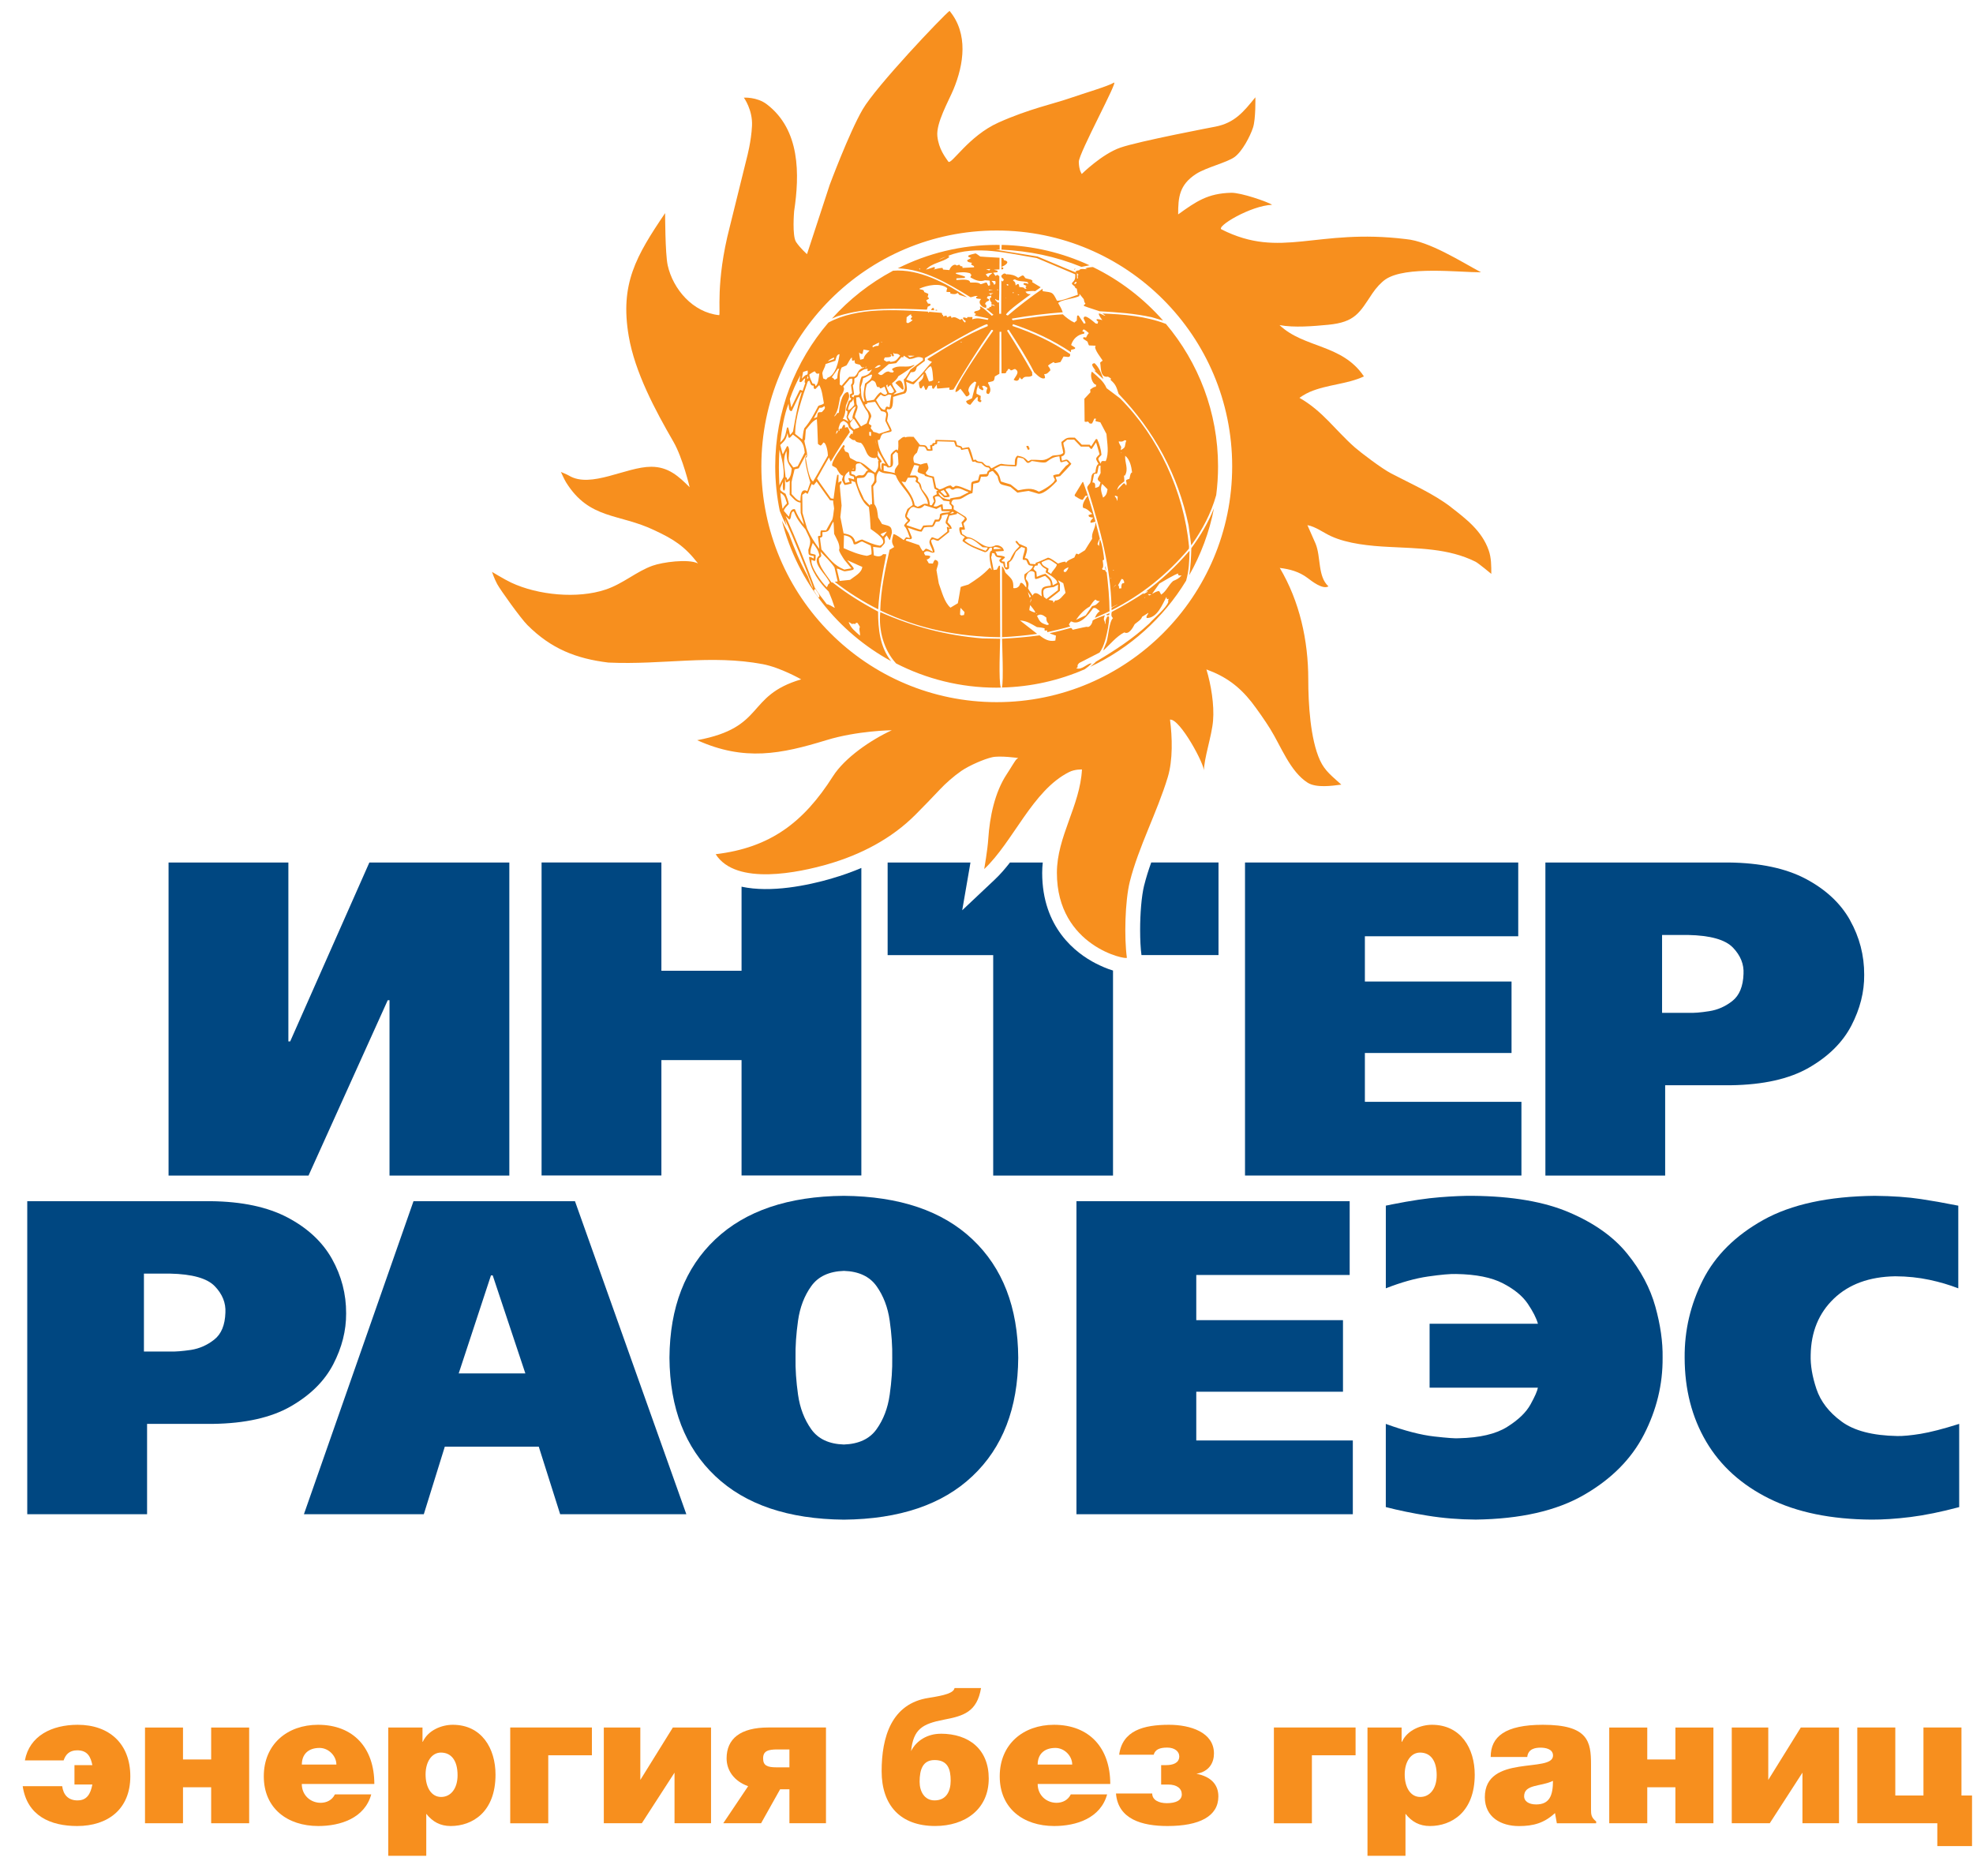
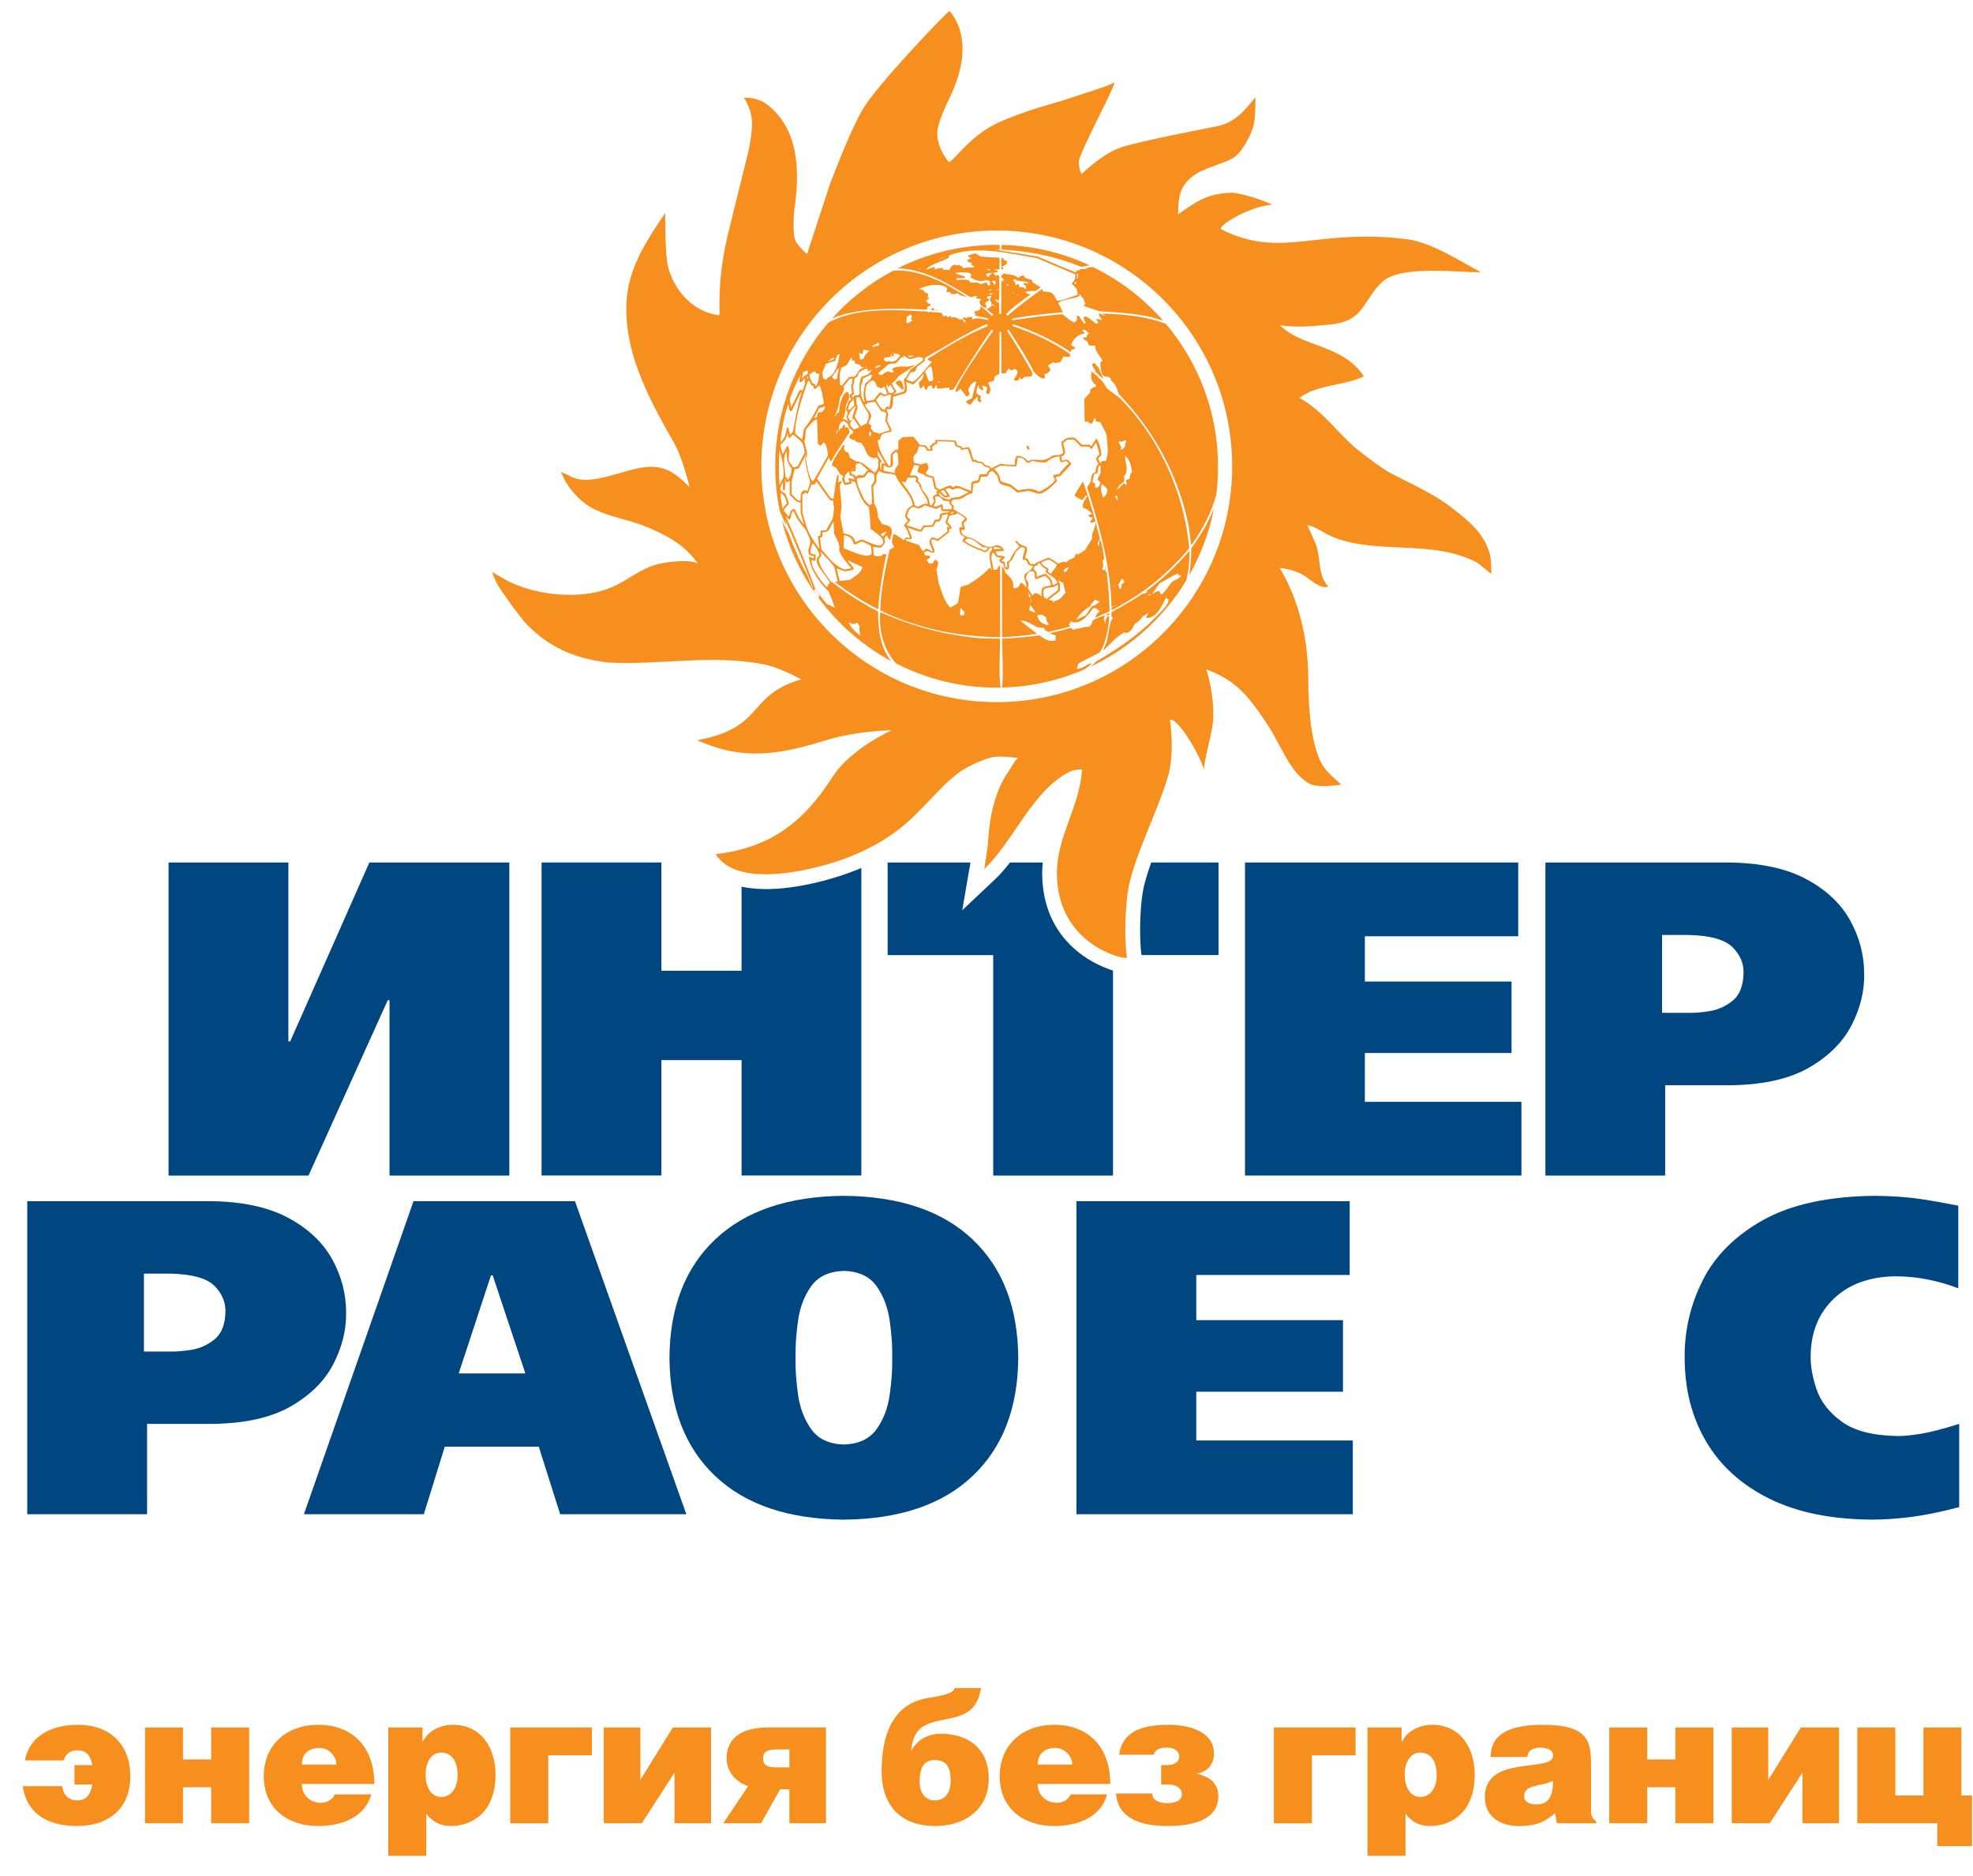
<svg xmlns="http://www.w3.org/2000/svg" width="81" height="77" viewBox="0 0 81 77" fill="none">
  <g clip-path="url(#clip0_212_17065)">
    <path d="M3.192 73.91C3.559 73.91 3.716 73.656 3.792 73.259H3.057V72.463H3.792C3.723 72.132 3.603 71.855 3.168 71.855C2.837 71.855 2.688 72.044 2.612 72.269H1.022C1.209 71.257 2.132 70.807 3.19 70.807C4.48 70.807 5.35 71.578 5.35 72.923C5.35 74.267 4.434 74.963 3.168 74.963C2.08 74.963 1.113 74.551 0.932 73.327H2.553C2.597 73.665 2.785 73.912 3.19 73.912L3.192 73.91Z" fill="#F78F1E" />
    <path d="M7.513 72.231H8.669V70.92H10.229V74.849H8.669V73.372H7.513V74.849H5.953V70.92H7.513V72.231Z" fill="#F78F1E" />
    <path d="M13.81 72.441C13.81 72.081 13.487 71.757 13.12 71.757C12.654 71.757 12.392 72.02 12.392 72.441H13.81ZM12.39 73.237C12.39 73.702 12.75 74.01 13.164 74.01C13.411 74.01 13.637 73.897 13.749 73.665H15.241C14.972 74.64 13.98 74.963 13.066 74.963C11.805 74.963 10.83 74.243 10.83 72.923C10.83 71.602 11.798 70.807 13.057 70.807C14.512 70.807 15.368 71.759 15.368 73.237H12.39Z" fill="#F78F1E" />
    <path d="M18.785 72.878C18.785 72.256 18.513 71.948 18.102 71.948C17.727 71.948 17.472 72.323 17.472 72.847C17.472 73.371 17.705 73.77 18.109 73.77C18.513 73.77 18.785 73.418 18.785 72.878ZM17.345 70.919V71.505H17.358C17.575 71.025 18.139 70.807 18.587 70.807C19.773 70.807 20.343 71.774 20.343 72.854C20.343 74.4 19.383 74.963 18.504 74.963C18.076 74.963 17.762 74.791 17.5 74.461V76.185H15.94V70.919H17.343H17.345Z" fill="#F78F1E" />
    <path d="M24.3 70.918V72.059H22.508V74.851H20.947V70.918H24.3Z" fill="#F78F1E" />
    <path d="M26.288 73.071L27.623 70.92H29.191V74.849H27.692V72.772L26.349 74.849H24.789V70.92H26.288V73.071Z" fill="#F78F1E" />
    <path d="M32.409 71.819H31.915C31.54 71.819 31.329 71.878 31.329 72.186C31.329 72.478 31.495 72.554 31.878 72.554H32.409V71.819ZM32.027 73.455L31.246 74.849H29.693L30.714 73.328C30.122 73.117 29.83 72.666 29.83 72.186C29.83 71.383 30.391 70.918 31.547 70.918H33.91V74.849H32.409V73.455H32.027Z" fill="#F78F1E" />
    <path d="M39.029 73.102C39.029 72.637 38.917 72.255 38.368 72.255C37.889 72.255 37.754 72.637 37.754 73.147C37.754 73.536 37.947 73.911 38.368 73.911C38.849 73.911 39.029 73.536 39.029 73.101V73.102ZM38.618 71.173C39.788 71.173 40.592 71.819 40.592 73.012C40.592 74.28 39.617 74.962 38.392 74.962C36.967 74.962 36.195 74.114 36.195 72.711C36.195 71.308 36.6 69.936 38.123 69.703C38.797 69.598 39.15 69.5 39.188 69.299H40.276C40.111 70.281 39.556 70.445 38.753 70.597C37.868 70.769 37.499 70.979 37.403 71.888C37.628 71.437 38.101 71.175 38.618 71.175V71.173Z" fill="#F78F1E" />
    <path d="M44.019 72.441C44.019 72.081 43.696 71.757 43.329 71.757C42.864 71.757 42.601 72.02 42.601 72.441H44.019ZM42.601 73.237C42.601 73.702 42.961 74.01 43.375 74.01C43.622 74.01 43.848 73.897 43.96 73.665H45.452C45.183 74.64 44.191 74.963 43.277 74.963C42.016 74.963 41.043 74.243 41.043 72.923C41.043 71.602 42.011 70.807 43.27 70.807C44.725 70.807 45.581 71.759 45.581 73.237H42.603H42.601Z" fill="#F78F1E" />
    <path d="M47.672 72.463H47.873C48.15 72.463 48.414 72.38 48.414 72.103C48.414 71.909 48.233 71.743 47.918 71.743C47.602 71.743 47.423 71.826 47.364 72.036H45.946C46.08 71.045 46.943 70.807 47.993 70.807C48.87 70.807 49.838 71.115 49.838 71.985C49.838 72.345 49.659 72.727 49.118 72.817C49.725 72.937 50.019 73.268 50.019 73.748C50.019 74.566 49.238 74.963 47.932 74.963C46.884 74.963 45.901 74.684 45.816 73.628H47.303C47.303 73.89 47.565 74.025 47.903 74.025C48.278 74.025 48.518 73.905 48.518 73.665C48.518 73.425 48.322 73.26 47.955 73.26H47.67V72.465L47.672 72.463Z" fill="#F78F1E" />
    <path d="M55.652 70.918V72.059H53.859V74.851H52.299V70.918H55.652Z" fill="#F78F1E" />
    <path d="M58.982 72.878C58.982 72.256 58.713 71.948 58.299 71.948C57.924 71.948 57.669 72.323 57.669 72.847C57.669 73.371 57.902 73.77 58.306 73.77C58.711 73.77 58.982 73.418 58.982 72.878ZM57.542 70.919V71.505H57.557C57.775 71.025 58.338 70.807 58.788 70.807C59.972 70.807 60.544 71.774 60.544 72.854C60.544 74.4 59.584 74.963 58.705 74.963C58.277 74.963 57.963 74.791 57.701 74.461V76.185H56.141V70.919H57.544H57.542Z" fill="#F78F1E" />
    <path d="M62.571 73.746C62.571 73.94 62.757 74.077 63.066 74.077C63.614 74.077 63.756 73.709 63.756 73.109C63.247 73.356 62.571 73.237 62.571 73.748V73.746ZM61.199 72.127C61.199 71.294 61.792 70.807 63.344 70.807C65.204 70.807 65.318 71.495 65.318 72.435V74.272C65.318 74.498 65.326 74.61 65.529 74.775V74.85H63.915L63.839 74.431C63.396 74.843 62.948 74.965 62.36 74.965C61.618 74.965 60.959 74.597 60.959 73.779C60.959 71.994 63.758 72.803 63.758 72.07C63.758 71.783 63.413 71.746 63.248 71.746C63.031 71.746 62.737 71.791 62.7 72.129H61.201L61.199 72.127Z" fill="#F78F1E" />
    <path d="M67.627 72.231H68.782V70.92H70.343V74.849H68.782V73.372H67.627V74.849H66.066V70.92H67.627V72.231Z" fill="#F78F1E" />
    <path d="M72.595 73.071L73.93 70.92H75.499V74.849H73.998V72.772L72.656 74.849H71.096V70.92H72.595V73.071Z" fill="#F78F1E" />
    <path d="M77.81 73.71H78.966V70.918H80.526V73.71H80.96V75.787H79.535V74.849H76.25V70.918H77.81V73.71Z" fill="#F78F1E" />
    <path fill-rule="evenodd" clip-rule="evenodd" d="M59.565 20.815C58.83 20.254 57.929 19.864 57.114 19.436C56.734 19.24 55.874 18.588 55.617 18.363C54.804 17.645 54.315 16.886 53.348 16.332C53.348 16.332 53.56 16.18 53.771 16.09C54.487 15.782 55.297 15.778 55.995 15.453C55.105 14.12 53.538 14.301 52.53 13.346C53.128 13.459 53.918 13.391 54.526 13.333C55.643 13.226 55.816 12.833 56.343 12.044C56.496 11.816 56.705 11.588 56.887 11.465C57.72 10.913 59.865 11.179 60.803 11.179C59.973 10.734 58.676 9.903 57.72 9.816C54.02 9.362 52.604 10.652 50.155 9.421C49.886 9.316 51.344 8.439 52.227 8.407C52.048 8.287 50.951 7.905 50.545 7.914C49.579 7.938 49.106 8.272 48.368 8.802C48.368 8.101 48.414 7.587 49.105 7.14C49.528 6.869 50.368 6.675 50.685 6.446C50.999 6.217 51.326 5.593 51.44 5.242C51.559 4.892 51.538 3.994 51.538 3.994C51.058 4.587 50.691 5.043 49.902 5.198C49.902 5.198 46.749 5.796 45.992 6.062C45.236 6.326 44.411 7.142 44.411 7.142C44.411 7.142 44.298 7.002 44.289 6.649C44.28 6.3 45.949 3.254 45.728 3.394C45.508 3.534 44.49 3.834 43.881 4.044C43.276 4.255 42.23 4.476 40.995 5.03C39.755 5.584 39.044 6.799 38.931 6.633C38.816 6.463 38.536 6.123 38.482 5.586C38.429 5.049 38.938 4.16 39.142 3.675C39.574 2.637 39.758 1.383 38.983 0.447C38.7 0.665 35.973 3.533 35.415 4.493C34.856 5.457 34.062 7.591 34.062 7.591L33.131 10.433C33.131 10.433 32.851 10.187 32.681 9.932C32.515 9.676 32.602 8.673 32.602 8.673C32.829 7.166 32.86 5.331 31.479 4.28C31.075 3.972 30.539 4.009 30.539 4.009C30.539 4.009 30.905 4.513 30.873 5.161C30.844 5.802 30.663 6.47 30.663 6.47L29.959 9.316C29.361 11.618 29.601 12.947 29.52 12.938C28.451 12.827 27.631 11.878 27.411 10.889C27.306 10.403 27.306 8.749 27.306 8.749C26.11 10.516 25.447 11.657 25.812 13.8C26.065 15.281 26.896 16.836 27.648 18.136C28.034 18.808 28.314 20.004 28.314 20.004C27.862 19.552 27.439 19.162 26.735 19.162C25.705 19.162 24.254 20.065 23.36 19.526C23.285 19.48 23.028 19.375 23.028 19.375C23.028 19.375 23.163 19.678 23.237 19.798C24.198 21.343 25.413 21.07 26.87 21.77C27.659 22.139 28.102 22.416 28.656 23.13C28.257 22.931 27.192 23.079 26.793 23.223C26.13 23.457 25.578 23.967 24.858 24.205C23.711 24.589 22.088 24.436 20.984 23.917C20.727 23.797 20.199 23.477 20.199 23.477C20.199 23.477 20.29 23.753 20.412 23.978C20.532 24.205 21.379 25.389 21.652 25.66C22.629 26.637 23.657 27.039 24.976 27.2C27.221 27.303 29.169 26.862 31.318 27.266C32.046 27.405 32.891 27.889 32.891 27.889C30.595 28.57 31.46 29.859 28.622 30.387C30.561 31.262 32.066 30.955 33.92 30.387C35.203 29.993 36.612 29.979 36.612 29.979C35.772 30.366 34.686 31.096 34.193 31.873C32.991 33.764 31.616 34.803 29.381 35.067C30.218 36.384 32.838 35.808 33.981 35.479C35.331 35.091 36.603 34.434 37.594 33.435C37.792 33.239 38.383 32.63 38.593 32.403C38.805 32.176 39.142 31.873 39.47 31.646C39.804 31.419 40.406 31.16 40.726 31.088C41.043 31.011 41.802 31.118 41.802 31.118L41.741 31.162C41.678 31.208 41.483 31.557 41.331 31.783C40.837 32.529 40.632 33.542 40.574 34.421C40.545 34.892 40.406 35.678 40.406 35.678C41.603 34.55 42.386 32.451 43.889 31.696C44.129 31.574 44.419 31.589 44.419 31.589C44.343 33.077 43.39 34.342 43.39 35.832C43.39 38.867 46.278 39.421 46.263 39.316C46.15 38.498 46.185 36.997 46.383 36.196C46.741 34.77 47.504 33.35 47.941 31.908C48.156 31.201 48.128 30.267 48.034 29.543C48.438 29.488 49.481 31.421 49.424 31.663C49.424 31.142 49.751 30.209 49.801 29.587C49.856 28.937 49.718 28.106 49.529 27.482C50.309 27.765 50.862 28.167 51.376 28.815C51.601 29.104 51.95 29.602 52.146 29.921C52.593 30.638 52.964 31.675 53.689 32.135C54.042 32.351 54.668 32.263 55.067 32.211C54.712 31.882 54.395 31.664 54.19 31.21C53.793 30.341 53.71 28.88 53.71 27.892C53.71 26.295 53.357 24.692 52.541 23.315C52.956 23.365 53.333 23.468 53.675 23.723C53.854 23.858 54.297 24.212 54.539 24.072C54.09 23.664 54.236 22.866 54.009 22.316C53.931 22.135 53.675 21.559 53.675 21.559C54.003 21.614 54.343 21.875 54.644 22.011C55.329 22.327 56.263 22.414 57.004 22.451C58.224 22.517 59.465 22.506 60.573 23.058C60.696 23.119 61.224 23.559 61.224 23.559C61.224 23.232 61.226 22.898 61.117 22.591C60.837 21.792 60.196 21.308 59.561 20.815H59.565ZM40.921 28.825C35.585 28.825 31.257 24.491 31.257 19.142C31.257 13.793 35.584 9.463 40.921 9.463C46.259 9.463 50.586 13.797 50.586 19.142C50.586 24.488 46.261 28.825 40.921 28.825Z" fill="#F78F1E" />
    <path fill-rule="evenodd" clip-rule="evenodd" d="M1.119 49.312V62.163H6.038V58.454H8.739C10.067 58.436 11.132 58.197 11.935 57.736C12.74 57.274 13.322 56.698 13.68 56.009C14.038 55.319 14.214 54.625 14.21 53.919C14.214 53.123 14.018 52.377 13.629 51.68C13.237 50.983 12.632 50.419 11.812 49.985C10.99 49.551 9.938 49.325 8.649 49.312H1.119ZM5.909 52.285H6.976C7.892 52.304 8.505 52.477 8.817 52.802C9.131 53.127 9.275 53.489 9.254 53.884C9.238 54.396 9.086 54.765 8.798 54.992C8.512 55.219 8.195 55.361 7.842 55.417C7.489 55.468 7.207 55.492 6.993 55.483H5.909V52.285Z" fill="#004781" />
    <path fill-rule="evenodd" clip-rule="evenodd" d="M16.976 49.312L12.477 62.163H17.399L18.261 59.39H22.119L22.997 62.163H28.177L23.605 49.312H16.976ZM20.228 52.359L21.568 56.382H18.832L20.156 52.359H20.23H20.228Z" fill="#004781" />
    <path fill-rule="evenodd" clip-rule="evenodd" d="M34.645 49.092C32.363 49.11 30.601 49.709 29.364 50.879C28.127 52.048 27.499 53.667 27.484 55.739C27.499 57.807 28.127 59.426 29.364 60.597C30.601 61.769 32.363 62.364 34.645 62.386C36.927 62.364 38.688 61.769 39.925 60.597C41.163 59.428 41.79 57.809 41.803 55.739C41.79 53.669 41.163 52.05 39.925 50.879C38.688 49.709 36.927 49.112 34.645 49.092ZM34.645 52.173C35.254 52.192 35.701 52.401 35.985 52.799C36.268 53.196 36.449 53.671 36.526 54.216C36.604 54.764 36.639 55.27 36.63 55.737C36.639 56.202 36.604 56.71 36.526 57.257C36.449 57.805 36.27 58.276 35.985 58.675C35.701 59.072 35.254 59.28 34.645 59.301C34.037 59.282 33.59 59.074 33.306 58.675C33.022 58.276 32.841 57.803 32.763 57.257C32.686 56.71 32.651 56.202 32.66 55.737C32.651 55.27 32.686 54.764 32.763 54.216C32.841 53.669 33.02 53.196 33.306 52.799C33.59 52.402 34.037 52.194 34.645 52.173Z" fill="#004781" />
    <path fill-rule="evenodd" clip-rule="evenodd" d="M44.193 49.312V62.163H55.539V59.135H49.112V57.134H55.135V54.196H49.112V52.341H55.41V49.312H44.193Z" fill="#004781" />
-     <path fill-rule="evenodd" clip-rule="evenodd" d="M58.691 54.343V56.967H63.137C63.115 57.096 63.017 57.325 62.836 57.652C62.657 57.979 62.338 58.289 61.874 58.579C61.413 58.869 60.752 59.024 59.886 59.044C59.762 59.056 59.426 59.033 58.879 58.971C58.335 58.91 57.67 58.738 56.893 58.455V61.869C57.404 62.002 57.975 62.12 58.608 62.222C59.241 62.325 59.898 62.379 60.585 62.383C62.413 62.359 63.892 62.025 65.022 61.374C66.152 60.725 66.976 59.896 67.493 58.889C68.01 57.881 68.266 56.831 68.257 55.737C68.268 55.093 68.169 54.393 67.958 53.636C67.748 52.883 67.365 52.159 66.808 51.472C66.252 50.782 65.46 50.217 64.433 49.777C63.405 49.334 62.083 49.107 60.456 49.092C60.092 49.089 59.644 49.107 59.11 49.15C58.575 49.192 57.928 49.288 57.169 49.439L56.894 49.495V52.889C57.526 52.641 58.104 52.479 58.632 52.403C59.162 52.327 59.54 52.294 59.777 52.301C60.595 52.314 61.235 52.442 61.701 52.684C62.166 52.925 62.504 53.202 62.72 53.52C62.934 53.836 63.072 54.109 63.139 54.343H58.693H58.691Z" fill="#004781" />
    <path fill-rule="evenodd" clip-rule="evenodd" d="M80.429 58.455C79.775 58.662 79.247 58.797 78.847 58.863C78.444 58.928 78.127 58.957 77.896 58.953C76.88 58.935 76.114 58.736 75.601 58.355C75.086 57.978 74.744 57.532 74.572 57.02C74.401 56.509 74.323 56.044 74.336 55.628C74.351 54.681 74.665 53.911 75.285 53.315C75.905 52.72 76.744 52.413 77.807 52.395C78.304 52.397 78.769 52.447 79.205 52.539C79.639 52.631 80.036 52.749 80.396 52.89V49.496L80.102 49.441C79.807 49.38 79.393 49.306 78.863 49.225C78.334 49.144 77.7 49.099 76.963 49.092C75.065 49.112 73.54 49.443 72.395 50.08C71.251 50.718 70.422 51.538 69.912 52.545C69.402 53.551 69.153 54.614 69.162 55.737C69.164 57.041 69.46 58.187 70.047 59.184C70.634 60.178 71.496 60.957 72.635 61.522C73.775 62.087 75.174 62.373 76.834 62.384C77.299 62.386 77.831 62.353 78.428 62.279C79.022 62.205 79.691 62.068 80.433 61.871V58.455H80.429Z" fill="#004781" />
    <path fill-rule="evenodd" clip-rule="evenodd" d="M34.147 36.065C33.15 36.352 31.651 36.662 30.444 36.401V39.852H27.153V35.406H22.234V48.257H27.153V43.519H30.444V48.257H35.362V35.632C34.976 35.796 34.574 35.94 34.147 36.062V36.065Z" fill="#004781" />
    <path fill-rule="evenodd" clip-rule="evenodd" d="M44.99 39.553C44.167 39.131 42.786 38.086 42.786 35.833C42.786 35.689 42.795 35.547 42.81 35.408H41.464C41.264 35.665 41.054 35.909 40.827 36.121L39.503 37.369L39.813 35.576C39.813 35.576 39.824 35.51 39.841 35.408H36.441V39.21H40.775V48.261H45.694V39.843C45.433 39.766 45.18 39.649 44.992 39.553H44.99Z" fill="#004781" />
    <path fill-rule="evenodd" clip-rule="evenodd" d="M11.913 42.753H11.839V35.408H6.92V48.261H12.666L15.918 41.062H15.991V48.261H20.91V35.408H15.164L11.913 42.753Z" fill="#004781" />
    <path fill-rule="evenodd" clip-rule="evenodd" d="M46.973 36.342C46.86 36.802 46.807 37.524 46.807 38.181C46.807 38.571 46.825 38.933 46.862 39.208H50.025V35.406H47.263C47.15 35.72 47.052 36.03 46.975 36.34L46.973 36.342Z" fill="#004781" />
    <path fill-rule="evenodd" clip-rule="evenodd" d="M75.953 37.777C75.563 37.081 74.956 36.516 74.136 36.08C73.314 35.646 72.262 35.423 70.973 35.408H63.445V48.261H68.362V44.552H71.064C72.389 44.533 73.457 44.295 74.26 43.833C75.063 43.372 75.644 42.797 76.005 42.107C76.363 41.418 76.54 40.72 76.533 40.017C76.536 39.221 76.341 38.473 75.951 37.777H75.953ZM71.579 39.98C71.562 40.491 71.411 40.861 71.124 41.09C70.837 41.317 70.519 41.459 70.166 41.512C69.814 41.568 69.531 41.59 69.317 41.579H68.235V38.383H69.3C70.216 38.401 70.829 38.575 71.143 38.9C71.457 39.227 71.601 39.585 71.579 39.982V39.98Z" fill="#004781" />
    <path fill-rule="evenodd" clip-rule="evenodd" d="M56.034 43.228H62.055V40.294H56.034V38.436H62.33V35.408H51.113V48.259H62.461V45.233H56.034V43.228Z" fill="#004781" />
    <path fill-rule="evenodd" clip-rule="evenodd" d="M36.786 27.233C36.283 26.681 36.064 25.875 36.139 25.131C37.524 25.738 38.819 26.079 40.336 26.209C40.576 26.211 40.816 26.216 41.06 26.222C41.06 26.434 40.99 27.974 41.088 28.227C41.031 28.227 40.973 28.231 40.914 28.231C39.428 28.231 38.025 27.87 36.784 27.233H36.786ZM41.132 28.227C41.208 27.965 41.139 26.432 41.139 26.222C41.656 26.194 42.168 26.153 42.679 26.083C42.877 26.24 43.069 26.353 43.326 26.297C43.333 26.227 43.342 26.163 43.351 26.094C43.272 26.065 43.189 26.037 43.11 26.008V25.989C43.396 25.934 43.675 25.854 43.953 25.779C44.003 25.779 44.012 25.816 44.038 25.854C44.398 25.771 44.591 25.729 44.618 25.729C44.729 25.786 44.853 25.587 44.853 25.485C44.888 25.419 45.277 25.291 45.36 25.256C45.268 25.5 45.355 25.411 45.37 25.614C45.375 25.612 45.381 25.609 45.386 25.605C45.386 25.457 45.392 25.426 45.462 25.308C45.48 25.304 45.502 25.304 45.523 25.304C45.558 25.376 45.499 25.694 45.491 25.767C45.425 26.098 45.346 26.515 45.142 26.789C44.862 26.931 44.583 27.075 44.306 27.217C44.208 27.326 44.251 27.293 44.238 27.398C44.219 27.407 44.201 27.418 44.182 27.429C44.409 27.54 44.688 27.18 44.816 27.243C44.727 27.328 44.635 27.403 44.535 27.474C43.488 27.931 42.338 28.197 41.13 28.225L41.132 28.227ZM44.757 27.376C44.838 27.304 44.936 27.23 44.991 27.165C45.798 26.683 46.489 26.235 47.177 25.603C47.371 25.382 47.879 24.97 47.967 24.706C47.934 24.674 47.986 24.606 47.971 24.578C47.892 24.63 47.899 24.56 47.888 24.501C47.724 24.8 47.519 25.372 47.079 25.372C47.029 25.304 47.146 25.221 47.146 25.158C47.057 25.212 46.97 25.271 46.884 25.324C46.871 25.43 46.668 25.552 46.586 25.623C46.501 25.786 46.341 26.065 46.158 25.961C45.839 26.12 45.56 26.465 45.301 26.704C45.301 26.634 45.408 26.421 45.434 26.345C45.502 26.105 45.539 25.513 45.693 25.374C45.613 25.304 45.617 25.225 45.643 25.119C46.093 24.883 46.535 24.623 46.961 24.344C46.945 24.369 46.938 24.383 46.941 24.388C47.032 24.344 47.09 24.312 47.114 24.294C47.111 24.285 47.105 24.276 47.103 24.266C47.068 24.286 47.043 24.295 47.029 24.294C47.698 23.796 48.272 23.26 48.819 22.625C48.822 22.623 48.826 22.619 48.835 22.619C48.83 23.026 48.808 23.445 48.695 23.838C47.764 25.37 46.394 26.608 44.76 27.374L44.757 27.376ZM32.109 21.39C32.194 21.561 32.284 21.731 32.382 21.899C32.605 22.507 32.847 23.087 33.161 23.651C33.222 23.827 33.292 24 33.373 24.165C33.364 24.128 33.357 24.089 33.349 24.05C32.999 23.133 32.631 22.217 32.23 21.318C32.23 21.349 32.291 21.561 32.291 21.591C32.186 21.386 32.094 21.183 32.014 20.98C31.891 20.385 31.826 19.768 31.826 19.141C31.826 16.892 32.65 14.829 34.011 13.242C35.194 12.601 36.8 12.721 38.089 12.793C38.098 12.806 38.111 12.822 38.121 12.837C38.134 12.826 38.144 12.814 38.15 12.8C38.318 12.813 38.49 12.83 38.662 12.845C38.671 12.863 38.679 12.889 38.684 12.922C38.722 12.931 38.722 12.948 38.717 12.987C38.751 12.982 38.793 12.971 38.843 12.955C38.852 12.959 38.861 12.966 38.872 12.976V13.022C38.977 13.022 39.031 12.896 39.064 13.053C39.195 12.97 39.302 13.073 39.431 13.133C39.437 13.12 39.446 13.11 39.454 13.099H39.504C39.544 13.162 39.551 13.204 39.625 13.242C39.633 13.221 39.64 13.199 39.648 13.179C39.596 13.149 39.511 13.099 39.548 13.031C39.605 13.031 39.646 13.046 39.699 13.066C39.707 13.037 39.714 13.019 39.721 13.014C39.792 13.022 39.851 13.009 39.928 13.018C39.923 13.049 39.917 13.079 39.913 13.11C40.141 13.027 40.303 13.094 40.549 13.133C40.56 13.112 40.571 13.094 40.584 13.077C40.571 13.069 40.383 13.028 40.019 12.955C40.019 12.916 40.048 12.911 40.078 12.898C40.048 12.88 40.019 12.861 39.993 12.841C39.993 12.725 40.178 12.809 40.255 12.665C40.236 12.632 40.231 12.619 40.231 12.581C40.327 12.581 40.613 12.872 40.718 12.963C40.739 12.948 40.759 12.935 40.785 12.922C40.687 12.837 40.587 12.756 40.491 12.675C40.534 12.665 40.574 12.656 40.617 12.647C40.613 12.638 40.613 12.629 40.613 12.617C40.639 12.591 40.657 12.593 40.694 12.597C40.698 12.577 40.7 12.555 40.702 12.534C40.752 12.523 40.785 12.545 40.833 12.564C40.837 12.558 40.84 12.555 40.84 12.555C40.824 12.545 40.811 12.531 40.8 12.51C40.77 12.508 40.741 12.508 40.709 12.508C40.7 12.486 40.694 12.453 40.713 12.436C40.656 12.342 40.633 12.357 40.641 12.237C40.659 12.226 40.68 12.213 40.7 12.2C40.7 12.185 40.692 12.161 40.676 12.128C40.641 12.165 40.602 12.159 40.55 12.163C40.538 12.189 40.525 12.215 40.514 12.239C40.543 12.255 40.571 12.27 40.6 12.285C40.6 12.305 40.602 12.32 40.604 12.342C40.497 12.385 40.478 12.388 40.436 12.486C40.508 12.503 40.491 12.555 40.493 12.625C40.401 12.686 40.085 12.449 40.281 12.278C40.214 12.261 40.135 12.274 40.076 12.241V12.191C40.098 12.178 40.12 12.169 40.144 12.158C40.039 12.123 39.949 12.195 39.843 12.202C38.931 11.639 37.954 11.052 36.858 11.015C38.08 10.402 39.459 10.053 40.916 10.053C40.957 10.053 40.999 10.055 41.04 10.056C41.04 10.119 41.04 10.184 41.04 10.25C40.988 10.25 40.936 10.25 40.886 10.254C41.455 10.345 42.024 10.437 42.591 10.529C43.642 10.972 44.174 11.194 44.188 11.194C44.173 11.177 44.158 11.159 44.145 11.144C44.193 11.126 44.245 11.092 44.299 11.1C44.345 11.005 44.552 11.059 44.629 11.053C44.605 11.041 44.577 11.028 44.552 11.017C44.655 10.985 44.764 10.967 44.869 10.963C45.971 11.498 46.948 12.25 47.75 13.16C47.674 13.142 47.504 13.083 47.294 13.025C46.579 12.867 45.874 12.82 45.144 12.778C44.731 12.644 44.517 12.571 44.502 12.56C44.498 12.545 44.498 12.534 44.498 12.521C44.524 12.495 44.553 12.495 44.561 12.46C44.511 12.411 44.507 12.346 44.492 12.28C44.433 12.207 44.374 12.136 44.317 12.065C44.313 12.093 44.313 12.119 44.313 12.15C44.153 12.255 43.534 12.305 43.444 12.442C43.52 12.569 43.582 12.682 43.63 12.819C42.934 12.876 42.24 12.957 41.553 13.079C41.547 13.085 41.544 13.09 41.542 13.096C41.553 13.11 41.562 13.131 41.573 13.147C42.255 13.048 42.943 12.942 43.632 12.904C43.752 13.024 43.952 13.175 44.108 13.242C44.14 13.214 44.173 13.184 44.206 13.158C44.212 13.033 44.219 12.964 44.225 12.953H44.28C44.356 13.066 44.43 13.177 44.504 13.291C44.526 13.269 44.537 13.269 44.57 13.269C44.568 13.247 44.54 13.183 44.487 13.077C44.496 12.824 44.928 13.243 44.98 13.278C45.006 13.282 45.033 13.284 45.063 13.29C45.063 13.249 45.067 13.24 45.089 13.212C45.052 13.181 45.027 13.155 45.013 13.133C45.017 13.121 45.024 13.112 45.033 13.101C45.109 13.101 45.179 13.123 45.253 13.14C45.207 13.064 45.109 12.963 45.109 12.87C45.216 12.87 45.299 12.963 45.383 12.963C45.34 12.931 45.299 12.9 45.261 12.87C46.149 12.905 47.029 12.976 47.866 13.297C49.199 14.879 50.006 16.923 50.006 19.148C50.006 19.547 49.98 19.94 49.93 20.326C49.714 21.089 49.371 21.729 48.907 22.389C48.896 22.359 48.861 22.006 48.795 21.565C48.363 19.493 47.388 17.691 45.923 16.168C45.835 15.895 45.813 15.786 45.597 15.601C45.599 15.581 45.602 15.555 45.606 15.533C45.565 15.509 45.526 15.485 45.488 15.463C45.157 15.522 45.205 15.079 45.166 14.889C45.176 14.873 45.211 14.845 45.27 14.805C45.185 14.665 44.958 14.396 44.958 14.235C44.973 14.218 44.984 14.214 44.974 14.192C44.888 14.187 44.795 14.183 44.709 14.181C44.697 14.17 44.676 14.118 44.646 14.024C44.587 13.987 44.531 13.949 44.474 13.91C44.472 13.89 44.468 13.875 44.468 13.858C44.498 13.831 44.552 13.853 44.587 13.858C44.62 13.788 44.65 13.727 44.701 13.674C44.655 13.637 44.541 13.524 44.481 13.524C44.465 13.548 44.452 13.57 44.435 13.594C44.45 13.62 44.485 13.62 44.511 13.626C44.52 13.646 44.52 13.677 44.509 13.696C44.243 13.736 44.053 13.908 43.974 14.165C44.029 14.198 44.081 14.235 44.138 14.27C44.134 14.285 44.134 14.3 44.134 14.318C44.111 14.33 44.057 14.344 43.974 14.359C43.97 14.39 43.966 14.423 43.964 14.456C43.217 13.956 42.438 13.596 41.588 13.308C41.577 13.33 41.568 13.354 41.564 13.38C42.406 13.666 43.202 14.028 43.935 14.538C43.95 14.715 43.809 14.637 43.663 14.636C43.619 14.709 43.577 14.787 43.536 14.864C43.434 14.888 43.358 14.902 43.309 14.907C43.289 14.892 43.27 14.877 43.252 14.864C43.198 14.898 43.052 14.964 43.026 15.018C43.076 15.092 43.113 15.117 43.123 15.202C43.038 15.285 42.989 15.367 42.868 15.357C42.882 15.411 42.907 15.465 42.901 15.522C42.746 15.599 42.548 15.361 42.456 15.282C42.153 14.68 41.776 14.1 41.409 13.533C41.37 13.553 41.347 13.566 41.343 13.574C41.704 14.133 42.048 14.709 42.377 15.289C42.367 15.335 42.382 15.363 42.382 15.411C42.227 15.538 42.089 15.38 41.97 15.564H41.924C41.9 15.537 41.88 15.511 41.859 15.485C41.836 15.651 41.721 15.66 41.614 15.59C41.71 15.42 41.882 15.269 41.673 15.149C41.592 15.149 41.496 15.271 41.459 15.152C41.417 15.152 41.393 15.151 41.387 15.147C41.374 15.188 41.357 15.226 41.319 15.245C41.319 15.356 41.21 15.319 41.117 15.324C41.114 14.755 41.11 14.189 41.108 13.62H41.036C41.034 14.194 41.031 14.77 41.029 15.345C40.964 15.382 40.903 15.416 40.842 15.454C40.811 15.681 40.803 15.634 40.569 15.695C40.565 15.701 40.56 15.706 40.558 15.714C40.622 15.841 40.731 16.029 40.589 16.175C40.43 16.175 40.51 16.006 40.539 15.922C40.48 15.886 40.384 15.795 40.318 15.86C40.336 15.9 40.358 15.939 40.379 15.98C40.371 15.996 40.357 16.011 40.336 16.024C40.194 15.95 40.181 15.963 40.181 15.808C40.109 15.895 40.081 16.048 40.089 16.163C40.148 16.194 40.207 16.223 40.264 16.255C40.261 16.31 40.255 16.362 40.251 16.417C40.262 16.423 40.277 16.43 40.29 16.438C40.29 16.552 40.194 16.508 40.137 16.451C40.137 16.397 40.137 16.343 40.139 16.292C40.078 16.292 39.884 16.563 39.838 16.617C39.76 16.617 39.666 16.545 39.666 16.463C39.733 16.428 39.893 16.362 39.906 16.349C39.961 16.129 40.02 15.911 40.08 15.694C40.057 15.682 40.033 15.673 40.015 15.662C39.893 15.747 39.755 15.878 39.755 16.041C39.781 16.096 39.804 16.133 39.804 16.196C39.76 16.238 39.734 16.281 39.666 16.273C39.559 16.124 39.48 16.02 39.43 15.959C39.367 16.013 39.312 16.081 39.232 16.094C39.136 15.948 40.222 14.383 40.381 14.144C40.51 13.952 40.643 13.762 40.776 13.576C40.77 13.555 40.724 13.533 40.702 13.544C40.146 14.34 39.64 15.156 39.145 15.989C39.094 16.004 39.042 16.004 38.988 16.004C38.961 15.978 38.97 15.941 38.988 15.911C38.938 15.909 38.625 15.947 38.477 15.952C38.469 15.943 38.463 15.89 38.457 15.791C38.412 15.847 38.372 15.904 38.331 15.961C38.254 15.961 38.268 15.895 38.266 15.832C38.205 15.832 38.157 15.835 38.122 15.841C38.093 15.895 38.065 15.948 38.038 16.002C38.023 16 38.008 16 37.991 16C37.965 15.941 37.94 15.882 37.916 15.823C37.884 15.861 37.853 15.902 37.825 15.945C37.807 15.941 37.792 15.941 37.775 15.941C37.74 15.871 37.724 15.775 37.724 15.695C37.892 15.551 37.89 15.548 37.928 15.339C37.788 15.483 37.652 15.627 37.511 15.775C37.408 15.775 37.295 15.71 37.199 15.673C37.21 15.799 37.29 16.054 37.151 16.15C36.989 16.196 36.828 16.242 36.667 16.294C36.656 16.465 36.691 16.895 36.429 16.79C36.418 16.811 36.409 16.835 36.4 16.857C36.507 17.001 36.437 17.095 36.418 17.274C36.697 17.832 36.677 17.671 36.252 17.804C36.147 17.87 36.167 17.976 36.101 18.061H36.034C36.069 18.496 36.27 18.76 36.49 19.133C36.511 19.131 36.533 19.128 36.557 19.128C36.56 18.975 36.564 18.821 36.57 18.672C36.597 18.598 36.745 18.454 36.817 18.454C36.833 18.476 36.846 18.489 36.858 18.493C36.896 18.373 36.878 18.221 36.878 18.096C36.944 18.048 37.094 17.876 37.173 17.957C37.26 17.913 37.408 17.937 37.508 17.933C37.594 18.044 37.683 18.153 37.768 18.265C37.98 18.282 38.019 18.245 38.1 18.437C38.135 18.441 38.167 18.441 38.204 18.447C38.194 18.391 38.187 18.336 38.183 18.282C38.215 18.265 38.23 18.262 38.268 18.258C38.281 18.175 38.314 18.192 38.398 18.181C38.398 18.142 38.394 18.092 38.414 18.059C38.927 18.07 39.196 18.079 39.221 18.086C39.246 18.094 39.27 18.157 39.293 18.277C39.372 18.304 39.504 18.304 39.509 18.404C39.662 18.373 39.751 18.358 39.777 18.358C39.852 18.435 39.928 18.775 39.969 18.89C40.004 18.877 40.019 18.869 40.059 18.869C40.135 18.976 40.225 18.932 40.342 18.976C40.447 19.082 40.464 19.126 40.611 19.126C40.641 19.157 40.67 19.192 40.702 19.227C40.829 19.172 40.975 19.061 41.11 19.041C41.298 19.08 41.472 19.08 41.664 19.085C41.664 18.932 41.647 18.816 41.767 18.707C41.998 18.755 42.053 18.771 42.21 18.936C42.225 18.932 42.263 18.912 42.323 18.877C42.772 18.858 42.818 18.98 43.204 18.71C43.357 18.67 43.523 18.709 43.651 18.596C43.636 18.452 43.573 18.277 43.573 18.145C43.815 17.942 43.811 17.966 44.127 17.966C44.223 18.061 44.317 18.159 44.413 18.256H44.734C44.755 18.277 44.773 18.299 44.797 18.323C44.862 18.223 44.925 18.123 44.991 18.026H45.041C45.133 18.212 45.205 18.465 45.22 18.674C45.048 18.855 45.063 18.814 45.189 19.035C45.224 18.89 45.246 18.93 45.394 18.93C45.543 18.598 45.449 18.177 45.425 17.815C45.34 17.652 45.255 17.494 45.174 17.337C45.109 17.32 45.045 17.307 44.982 17.291C44.956 17.248 44.997 17.228 44.998 17.191C44.973 17.191 44.947 17.185 44.925 17.184C44.899 17.25 44.867 17.331 44.827 17.389H44.742C44.716 17.361 44.69 17.333 44.666 17.305C44.62 17.311 44.566 17.333 44.528 17.305C44.524 16.993 44.52 16.681 44.518 16.371C44.6 16.281 44.683 16.192 44.766 16.105C44.762 16.067 44.762 16.028 44.757 15.993C44.819 15.954 44.904 15.871 44.982 15.882C44.989 15.854 44.998 15.826 45.008 15.802C44.83 15.76 44.736 15.404 44.829 15.256C45.08 15.483 45.299 15.634 45.431 15.937C45.613 16.072 45.794 16.207 45.975 16.347C47.571 17.941 48.603 20.193 48.815 22.433C48.811 22.464 48.811 22.494 48.811 22.525C47.905 23.592 46.889 24.41 45.635 25.051V24.953C45.821 24.856 45.912 24.805 45.907 24.802C45.815 24.844 45.722 24.889 45.632 24.935C45.602 23.319 45.172 21.739 44.696 20.208C44.612 19.981 44.6 20.021 44.755 19.831C44.834 19.641 44.751 19.436 44.971 19.394C44.98 19.299 45.004 19.085 45.098 19.047C44.971 18.806 44.952 18.843 45.141 18.646C45.056 18.344 45.008 18.183 44.997 18.162C44.939 18.249 44.884 18.336 44.825 18.426H44.782C44.755 18.395 44.727 18.365 44.701 18.334H44.374C44.282 18.238 44.19 18.14 44.097 18.046H43.815C43.731 18.12 43.678 18.163 43.656 18.177C43.656 18.373 43.859 18.661 43.571 18.742C43.585 18.849 43.594 18.907 43.601 18.916C43.846 18.834 43.798 18.843 43.983 19.037C43.983 19.072 43.558 19.501 43.52 19.547C43.459 19.556 43.396 19.569 43.339 19.582C43.335 19.615 43.386 19.698 43.394 19.75C43.23 19.925 42.884 20.273 42.639 20.273C42.5 20.23 42.365 20.189 42.227 20.153C42.076 20.175 41.92 20.197 41.769 20.225C41.671 20.145 41.579 20.066 41.483 19.988C41.047 19.859 41.051 19.957 40.951 19.552C40.888 19.477 40.826 19.407 40.761 19.337C40.706 19.337 40.654 19.375 40.604 19.401C40.565 19.621 40.501 19.554 40.272 19.571C40.205 19.84 40.233 19.798 39.958 19.859C39.941 20.105 39.928 20.234 39.919 20.247C39.731 20.273 39.585 20.43 39.406 20.489C39.166 20.522 39.09 20.459 39.053 20.671C39.084 20.703 39.118 20.736 39.155 20.769C39.151 20.814 39.151 20.86 39.151 20.908C39.312 21.013 39.476 21.115 39.64 21.216C39.751 21.342 39.664 21.366 39.557 21.482C39.566 21.569 39.614 21.65 39.614 21.741C39.601 21.748 39.553 21.75 39.47 21.748C39.47 21.779 39.48 21.835 39.498 21.916C39.568 21.96 39.636 22.005 39.707 22.047C40.131 22.08 40.41 22.64 40.875 22.387C41.008 22.363 41.21 22.468 41.21 22.617C41.189 22.627 40.875 22.636 40.835 22.645C40.848 22.649 40.864 22.651 40.877 22.653C40.899 22.699 40.92 22.749 40.942 22.797C41.031 22.81 41.182 22.811 41.254 22.867V22.895C41.165 22.973 41.12 23.016 41.117 23.024C41.149 23.057 41.199 23.051 41.243 23.057C41.25 23.068 41.261 23.146 41.276 23.29H41.352C41.352 23.083 41.294 23.079 41.463 22.992C41.577 22.747 41.653 22.617 41.849 22.433C41.843 22.401 41.717 22.302 41.69 22.241C41.725 22.136 41.81 22.287 41.837 22.322C41.941 22.368 42.044 22.414 42.149 22.461C42.205 22.579 42.105 22.797 42.074 22.911C42.225 22.92 42.22 23.002 42.292 23.146C42.364 23.149 42.438 23.155 42.511 23.162C42.515 23.144 42.515 23.125 42.519 23.107C42.692 23.048 42.86 22.968 43.025 22.893C43.158 22.915 43.32 23.059 43.434 23.134C43.532 23.105 43.634 23.057 43.737 23.057C43.747 23.072 43.758 23.09 43.769 23.107C43.815 23 44.003 22.941 44.108 22.885C44.134 22.821 44.158 22.77 44.181 22.73C44.223 22.73 44.236 22.734 44.269 22.76C44.358 22.701 44.448 22.645 44.542 22.588C44.638 22.429 44.738 22.274 44.838 22.117C44.799 21.862 44.967 21.716 44.976 21.456H44.987C45.043 21.674 45.098 21.896 45.154 22.115C45.107 22.16 45.083 22.274 45.057 22.337C45.076 22.363 45.096 22.389 45.117 22.416C45.126 22.324 45.137 22.232 45.15 22.139C45.249 22.265 45.329 22.889 45.329 22.976C45.309 22.985 45.288 22.991 45.268 23.002C45.272 23.051 45.331 23.31 45.244 23.334C45.251 23.354 45.257 23.375 45.268 23.395C45.375 23.4 45.375 23.386 45.399 23.48C45.408 23.476 45.419 23.476 45.431 23.476C45.499 24.015 45.545 24.545 45.552 25.092C45.36 25.184 45.159 25.276 44.949 25.367C44.995 25.256 45.048 25.158 45.152 25.092C45.072 25.033 44.974 24.911 44.873 24.974C44.707 25.215 44.33 25.695 43.996 25.516H43.963C43.933 25.557 43.907 25.594 43.883 25.636C43.902 25.66 43.92 25.69 43.937 25.718C43.628 25.808 43.307 25.88 42.993 25.954C42.989 25.93 42.988 25.904 42.986 25.878C42.956 25.886 42.925 25.889 42.894 25.887C42.877 25.865 42.877 25.832 42.894 25.808C42.849 25.764 42.637 25.753 42.57 25.744C42.319 25.603 42.164 25.491 41.876 25.472C42.111 25.653 42.345 25.84 42.58 26.022C42.101 26.089 41.623 26.133 41.139 26.159C41.136 25.19 41.136 24.22 41.136 23.253C41.197 23.267 41.254 23.454 41.28 23.513C41.538 23.779 41.61 23.79 41.601 24.143C41.754 24.165 41.856 24.085 41.885 23.947C41.972 23.858 42.098 24.106 42.131 24.115C42.164 23.89 42.011 23.823 42.059 23.578C42.164 23.498 42.391 23.371 42.408 23.227C42.194 23.218 42.227 23.195 42.131 22.992C42.085 22.987 42.041 22.987 41.998 22.981C41.948 22.9 42.085 22.632 42.077 22.501C42.022 22.48 41.974 22.464 41.933 22.453C41.856 22.52 41.78 22.588 41.706 22.654C41.627 22.815 41.581 22.996 41.426 23.087C41.426 23.166 41.426 23.247 41.426 23.33C41.261 23.493 41.193 23.223 41.186 23.129C41.11 23.129 41.025 23.07 41.025 22.991C41.054 22.959 41.086 22.928 41.117 22.898C40.916 22.867 40.894 22.895 40.822 22.717C40.789 22.712 40.759 22.706 40.726 22.704C40.724 22.763 40.717 22.821 40.691 22.874C40.724 23.05 40.757 23.223 40.791 23.4C40.835 23.395 40.877 23.389 40.923 23.384C40.953 23.332 40.981 23.279 41.007 23.227C41.023 23.225 41.04 23.223 41.054 23.223C41.058 24.2 41.058 25.178 41.062 26.159C39.336 26.139 37.705 25.816 36.138 25.06C36.158 24.22 36.337 23.389 36.522 22.57C36.584 22.533 36.645 22.494 36.71 22.457C36.575 22.241 36.623 22.176 36.68 21.927C36.778 21.927 37.015 22.117 37.101 22.171C37.258 21.979 37.168 22.082 37.358 22.082C37.31 21.968 37.218 21.652 37.118 21.595C37.118 21.513 37.227 21.436 37.277 21.377C37.09 21.181 37.159 21.166 37.253 20.898C37.323 20.842 37.395 20.787 37.471 20.734C37.413 20.26 36.93 19.96 36.776 19.519C36.571 19.392 36.278 19.495 36.093 19.327C35.964 19.506 35.977 19.565 35.982 19.789C35.938 19.85 35.892 19.911 35.848 19.974C35.859 20.21 35.875 20.45 35.892 20.688C36.023 20.875 36.017 21.004 36.051 21.246C36.104 21.336 36.158 21.425 36.211 21.513C36.474 21.598 36.616 21.559 36.616 21.875C36.588 21.971 36.562 22.069 36.536 22.167H36.52C36.479 22.102 36.44 22.043 36.402 21.98C36.37 22.016 36.343 22.047 36.315 22.086C36.346 22.326 36.346 22.274 36.161 22.483C36.13 22.484 36.024 22.473 35.844 22.45C35.855 22.568 35.866 22.684 35.877 22.802C36.017 22.848 36.151 22.872 36.256 22.749C36.298 22.749 36.343 22.752 36.387 22.756C36.235 23.513 36.099 24.244 36.054 25.014C35.419 24.697 34.832 24.32 34.267 23.886C34.308 23.879 34.348 23.875 34.389 23.869C34.345 23.675 34.302 23.483 34.258 23.291C34.103 23.059 33.876 22.848 33.685 22.645C33.713 22.819 33.759 22.819 33.626 22.915C33.566 23.206 33.977 23.663 34.13 23.904C34.149 23.908 34.169 23.912 34.19 23.917C34.767 24.375 35.397 24.761 36.049 25.107C36.049 25.838 36.132 26.569 36.583 27.141C34.391 25.945 32.74 23.873 32.107 21.403L32.109 21.39ZM35.305 26.094C35.096 25.904 34.937 25.799 34.84 25.535C34.854 25.537 34.903 25.566 34.985 25.62C35.022 25.594 35.065 25.612 35.111 25.616C35.123 25.604 35.132 25.589 35.137 25.572C35.159 25.568 35.177 25.568 35.198 25.568C35.214 25.583 35.249 25.638 35.303 25.732C35.251 25.845 35.321 25.976 35.305 26.094ZM42.982 25.657C42.716 25.568 42.696 25.535 42.574 25.286C42.7 25.178 42.825 25.247 42.956 25.352C42.96 25.491 42.967 25.518 43.06 25.62C43.05 25.653 43.01 25.655 42.982 25.657ZM44.175 25.446C44.323 25.23 44.511 25.027 44.738 24.901C44.79 24.835 44.904 24.637 44.978 24.615C45.037 24.674 45.069 24.671 45.152 24.678C45.015 24.805 45.015 24.841 44.836 24.883C44.747 25.003 44.662 25.131 44.576 25.256C44.441 25.319 44.31 25.383 44.175 25.448V25.446ZM39.461 25.267C39.443 25.25 39.426 25.238 39.413 25.227C39.419 25.092 39.426 25.001 39.433 24.953C39.485 25.011 39.542 25.07 39.599 25.129C39.592 25.167 39.583 25.208 39.577 25.249C39.537 25.254 39.498 25.258 39.461 25.267ZM45.48 25.267C45.455 25.258 45.431 25.247 45.403 25.238C45.472 25.201 45.52 25.178 45.549 25.171C45.545 25.195 45.538 25.217 45.536 25.245C45.515 25.25 45.497 25.26 45.478 25.267H45.48ZM42.546 25.199C42.546 25.199 42.541 25.182 42.537 25.18C42.548 25.178 42.561 25.181 42.576 25.19C42.576 25.19 42.554 25.193 42.546 25.201V25.199ZM42.504 25.147C42.408 25.129 42.343 25.097 42.258 25.051C42.258 25.015 42.27 24.945 42.293 24.839C42.352 24.922 42.48 25.051 42.504 25.147ZM34.256 24.95C34.158 24.896 34.053 24.818 33.942 24.804C33.77 24.584 33.599 24.359 33.449 24.122C33.085 23.131 32.687 22.15 32.255 21.187C32.299 21.222 32.386 21.323 32.404 21.334C32.522 21.275 32.43 21.002 32.589 20.991C32.711 21.301 32.847 21.475 33.067 21.733C33.268 22.176 33.327 22.15 33.185 22.575C33.198 22.808 33.178 22.782 33.412 22.828C33.41 22.861 33.407 22.896 33.405 22.931C33.353 22.909 33.264 22.839 33.213 22.872C33.264 23.397 33.656 23.939 34.023 24.288C34.116 24.505 34.197 24.719 34.269 24.946C34.263 24.948 34.258 24.95 34.256 24.953V24.95ZM39.025 24.95C38.765 24.728 38.663 24.274 38.541 23.953C38.507 23.768 38.477 23.589 38.446 23.406C38.483 23.214 38.615 23.038 38.388 22.981C38.335 23.024 38.324 23.075 38.298 23.136C38.241 23.131 38.185 23.127 38.132 23.127C38.1 23.072 38.069 23.022 38.041 22.968C38.104 22.968 38.191 22.904 38.191 22.837C38.148 22.799 38.043 22.804 37.988 22.8C37.965 22.762 37.936 22.73 37.936 22.682C38.109 22.527 38.228 22.762 38.368 22.667C38.368 22.499 38.244 22.354 38.224 22.186C38.335 22.078 38.383 22.202 38.519 22.202C38.665 22.082 38.817 21.96 38.968 21.842C38.968 21.8 38.968 21.761 38.957 21.718C39.01 21.716 39.047 21.71 39.07 21.702C39.07 21.602 38.962 21.51 38.898 21.436C38.924 21.347 38.95 21.259 38.975 21.168C39.159 21.134 39.262 21.111 39.284 21.102C39.286 21.085 39.288 21.07 39.295 21.055C39.4 21.12 39.516 21.183 39.609 21.266C39.609 21.323 39.505 21.406 39.472 21.447C39.5 21.548 39.517 21.614 39.52 21.646H39.402C39.356 21.709 39.406 21.881 39.444 21.944C39.549 22.008 39.605 22.043 39.611 22.051C39.57 22.102 39.516 22.147 39.516 22.213C39.814 22.44 40.078 22.533 40.434 22.669C40.543 22.658 40.576 22.579 40.635 22.488C40.665 22.482 40.694 22.482 40.724 22.486C40.72 22.523 40.72 22.56 40.72 22.599C40.517 22.645 40.704 23.321 40.717 23.393C40.691 23.384 40.674 23.343 40.663 23.316H40.622C40.355 23.605 40.089 23.783 39.757 23.997C39.555 24.055 39.449 24.088 39.441 24.096C39.372 24.512 39.332 24.735 39.323 24.765C39.221 24.824 39.125 24.883 39.027 24.942L39.025 24.95ZM42.299 24.746C42.301 24.676 42.306 24.636 42.349 24.578C42.352 24.587 42.336 24.643 42.299 24.746ZM43.246 24.746C43.244 24.712 43.238 24.684 43.23 24.662C43.187 24.647 43.049 24.632 43.045 24.625C43.349 24.39 43.505 24.266 43.514 24.253V23.969C43.467 23.889 43.443 23.84 43.44 23.821C43.507 23.862 43.578 23.901 43.652 23.943C43.682 24.074 43.712 24.204 43.745 24.338C43.619 24.46 43.507 24.665 43.32 24.65C43.295 24.689 43.27 24.721 43.244 24.748L43.246 24.746ZM42.956 24.591C42.927 24.551 42.899 24.532 42.858 24.51C42.777 24.128 42.877 24.15 43.255 24.1C43.342 24.051 43.404 24.019 43.442 24.004C43.434 24.076 43.431 24.15 43.431 24.229C43.272 24.349 43.113 24.47 42.958 24.591H42.956ZM46.972 24.558C46.983 24.538 47.002 24.525 47.017 24.508C47.02 24.53 46.989 24.549 46.972 24.558ZM42.273 24.54C42.229 24.41 42.205 24.332 42.201 24.303C42.24 24.362 42.281 24.422 42.321 24.484C42.306 24.508 42.29 24.526 42.271 24.54H42.273ZM33.505 24.392C33.434 24.285 33.429 24.276 33.407 24.233C33.458 24.22 33.444 24.178 33.466 24.17C33.505 24.246 33.733 24.492 33.599 24.525C33.567 24.482 33.534 24.44 33.503 24.394L33.505 24.392ZM42.749 24.473C42.605 24.351 42.463 24.279 42.393 24.451C42.282 24.288 42.219 24.188 42.203 24.15C42.242 23.947 42.24 23.925 42.116 23.766C42.125 23.572 42.279 23.345 42.467 23.496C42.489 23.583 42.467 23.694 42.502 23.77C42.641 23.77 42.77 23.668 42.91 23.644C43.047 23.77 43.15 23.832 43.139 24.043C42.81 24.076 42.711 24.108 42.77 24.473H42.751H42.749ZM47.177 24.447C47.157 24.42 47.14 24.402 47.126 24.394C47.177 24.391 47.226 24.393 47.271 24.399C47.238 24.414 47.207 24.429 47.177 24.447ZM47.672 24.412C47.644 24.362 47.618 24.316 47.593 24.27C47.502 24.253 47.378 24.342 47.297 24.381C47.397 24.239 47.495 24.096 47.598 23.956C47.687 23.906 48.307 23.528 48.376 23.548C48.368 23.56 48.364 23.578 48.364 23.6C48.409 23.635 48.457 23.629 48.51 23.624C48.396 23.747 48.316 23.786 48.163 23.851C47.971 24.015 47.892 24.265 47.672 24.41V24.412ZM45.942 24.157C45.942 24.1 45.942 24.058 45.903 24.019C45.92 23.999 45.967 23.915 46.044 23.766C46.064 23.77 46.084 23.775 46.106 23.783C46.127 23.831 46.175 23.893 46.143 23.941C46.023 23.919 46.038 24.073 46.036 24.152C46.003 24.152 45.973 24.156 45.944 24.159L45.942 24.157ZM45.711 24.115C45.737 24.084 45.765 24.05 45.794 24.017C45.798 24.017 45.803 24.017 45.811 24.019C45.776 24.05 45.742 24.084 45.713 24.115H45.711ZM33.942 24.106C33.721 23.899 33.252 23.244 33.318 22.976C33.366 23 33.399 23.027 33.457 23.027C33.495 22.978 33.484 22.841 33.484 22.778C33.476 22.77 33.405 22.75 33.272 22.721C33.264 22.553 33.311 22.451 33.368 22.289C33.505 22.474 33.599 22.584 33.639 22.806C33.255 23.087 33.983 23.633 34.068 23.941C33.968 23.991 34.003 24.034 33.944 24.108L33.942 24.106ZM43.22 24.028C43.18 23.757 43.141 23.747 42.919 23.555C42.797 23.583 42.681 23.635 42.565 23.681C42.559 23.609 42.556 23.541 42.548 23.471C42.506 23.436 42.456 23.395 42.428 23.349C42.45 23.308 42.467 23.264 42.493 23.227C42.526 23.221 42.561 23.218 42.598 23.212C42.615 23.188 42.607 23.155 42.598 23.133C42.628 23.129 42.655 23.123 42.689 23.12C42.772 23.26 42.814 23.286 42.956 23.367C42.956 23.413 42.925 23.447 42.931 23.498C43.014 23.554 43.447 23.785 43.396 23.938C43.337 23.965 43.281 23.995 43.222 24.028H43.22ZM34.472 23.849C34.43 23.681 34.389 23.513 34.352 23.345C34.459 23.345 34.57 23.441 34.684 23.454C35.203 23.376 35.107 23.4 34.782 22.996C34.915 23.051 35.196 23.19 35.401 23.273C35.375 23.522 35.087 23.653 34.897 23.805C34.753 23.82 34.611 23.834 34.472 23.849ZM45.591 23.764V23.731H45.617C45.606 23.742 45.599 23.753 45.591 23.764ZM48.824 23.613C48.881 23.244 48.9 22.887 48.909 22.505C49.291 21.986 49.602 21.456 49.84 20.862C49.65 21.846 49.3 22.771 48.822 23.615L48.824 23.613ZM43.152 23.561C42.943 23.426 43.045 23.506 43.045 23.34C42.947 23.286 42.762 23.212 42.762 23.079C43.119 22.92 43.036 22.946 43.386 23.173C43.386 23.286 43.193 23.437 43.152 23.561ZM43.697 23.483C43.59 23.4 43.802 23.312 43.868 23.286C43.843 23.369 43.813 23.412 43.758 23.478C43.737 23.478 43.717 23.48 43.697 23.483ZM45.41 23.424C45.379 23.358 45.36 23.308 45.386 23.238C45.395 23.297 45.403 23.36 45.41 23.424ZM45.702 23.415C45.702 23.415 45.689 23.404 45.685 23.4C45.703 23.394 45.715 23.392 45.724 23.395C45.724 23.395 45.726 23.406 45.728 23.413H45.702V23.415ZM34.659 23.382C34.212 23.192 34.073 22.95 33.724 22.555C33.684 22.27 33.664 22.111 33.665 22.076C33.804 22.045 33.758 21.99 33.763 21.846C34.081 21.846 34.022 21.739 34.195 21.436C34.203 21.434 34.212 21.432 34.219 21.432C34.224 21.451 34.233 21.612 34.245 21.916C34.343 22.125 34.481 22.313 34.459 22.547C34.391 22.575 34.625 22.922 34.666 22.983C34.762 23.098 34.858 23.214 34.954 23.332C34.854 23.347 34.755 23.363 34.659 23.384V23.382ZM35.587 22.819C35.236 22.763 34.967 22.647 34.636 22.503C34.64 22.326 34.646 22.15 34.649 21.973C34.897 22.016 34.987 22.086 35.048 22.335C35.141 22.396 35.288 22.232 35.399 22.232C35.513 22.283 35.632 22.342 35.748 22.398C35.766 22.51 35.79 22.638 35.779 22.754C35.709 22.78 35.656 22.806 35.584 22.819H35.587ZM38.283 22.647C38.2 22.603 38.102 22.538 38.008 22.523C37.971 22.557 37.936 22.59 37.901 22.627C37.842 22.608 37.77 22.435 37.736 22.379C37.552 22.315 37.369 22.252 37.186 22.191C37.186 22.038 37.436 22.23 37.436 22.06C37.389 21.939 37.333 21.806 37.269 21.661C37.436 21.713 37.67 21.825 37.838 21.825C37.873 21.77 37.904 21.715 37.938 21.655C38.314 21.58 38.276 21.748 38.423 21.416C38.469 21.414 38.516 21.412 38.564 21.406C38.632 21.307 38.662 21.277 38.667 21.157C39.02 21.083 38.94 21.055 38.83 21.388C38.828 21.416 38.824 21.445 38.822 21.471C38.844 21.499 39.001 21.661 38.988 21.689C38.959 21.667 38.914 21.602 38.872 21.643C38.874 21.698 38.907 21.783 38.883 21.829C38.759 21.925 38.638 22.021 38.516 22.119C38.423 22.136 38.351 22.058 38.254 22.058C38.049 22.293 38.222 22.352 38.298 22.649H38.281L38.283 22.647ZM40.464 22.614C40.144 22.483 39.869 22.413 39.605 22.195C39.797 21.933 40.17 22.341 40.336 22.464C40.408 22.468 40.477 22.474 40.547 22.479C40.538 22.534 40.497 22.575 40.462 22.614H40.464ZM40.798 22.546C40.742 22.354 41.104 22.523 41.119 22.531C41.01 22.534 40.903 22.54 40.798 22.546ZM33.634 22.531C33.412 22.222 33.294 22.052 33.135 21.7C33.071 21.484 33.008 21.268 32.945 21.054C32.943 20.804 32.941 20.561 32.938 20.315C32.984 20.282 33.03 20.25 33.076 20.219C33.108 20.256 33.115 20.263 33.163 20.269C33.218 20.134 33.27 20.001 33.324 19.87C33.357 19.896 33.37 19.903 33.41 19.913C33.449 19.863 33.488 19.815 33.525 19.767C33.833 20.204 34.017 20.46 34.077 20.537C34.118 20.54 34.16 20.544 34.204 20.549C34.204 20.662 34.236 20.769 34.243 20.882C34.228 20.941 34.204 21.338 34.14 21.377C34.064 21.508 33.988 21.639 33.916 21.774C33.846 21.774 33.778 21.774 33.709 21.776C33.669 21.818 33.684 21.936 33.682 21.995C33.638 21.997 33.608 21.997 33.58 22.025C33.62 22.344 33.638 22.512 33.636 22.531H33.634ZM36.117 22.401C35.849 22.355 35.643 22.259 35.393 22.148C35.297 22.163 35.205 22.221 35.117 22.259C35.044 21.99 34.878 21.944 34.633 21.896C34.588 21.672 34.544 21.447 34.5 21.224C34.507 21.111 34.544 20.88 34.551 20.753C34.505 20.281 34.48 20.005 34.476 19.924C34.522 19.861 34.548 19.837 34.555 19.761C34.505 19.733 34.457 19.791 34.419 19.815C34.425 19.685 34.427 19.578 34.426 19.492H34.372C34.304 19.807 34.267 20.147 34.221 20.474C34.184 20.468 34.147 20.465 34.11 20.459C33.738 19.936 33.55 19.666 33.543 19.648C33.702 19.357 33.867 19.069 34.033 18.779C34.075 18.885 34.1 18.942 34.108 18.951C34.356 18.539 34.614 18.131 34.888 17.738C34.865 17.669 34.841 17.586 34.791 17.532C34.755 17.538 34.721 17.547 34.688 17.556C34.688 17.518 34.701 17.473 34.681 17.444H34.627C34.598 17.494 34.57 17.545 34.544 17.599C34.459 17.592 34.463 17.612 34.457 17.691C34.446 17.688 34.435 17.682 34.426 17.682C34.443 17.656 34.435 17.603 34.426 17.575C34.483 17.414 34.476 17.333 34.636 17.278C34.79 17.364 34.814 17.389 34.856 17.56C34.911 17.606 34.965 17.652 35.022 17.701C35.015 17.743 35.009 17.785 35 17.832C34.983 17.806 34.974 17.804 34.95 17.795C34.895 17.872 34.864 17.923 34.856 17.946C34.923 18.002 35.002 18.09 35.096 18.064C35.139 18.164 35.251 18.162 35.349 18.183C35.6 18.415 35.515 18.821 35.947 18.805C35.965 18.779 35.976 18.766 35.982 18.766C36.014 18.816 36.047 18.866 36.078 18.917C36.069 18.923 36.058 18.928 36.051 18.934C36.067 19.17 36.062 19.215 35.931 19.407C35.667 19.261 35.471 18.958 35.174 18.947C35.083 18.897 34.989 18.849 34.9 18.799C34.814 18.609 34.911 18.602 34.699 18.535C34.679 18.48 34.659 18.428 34.638 18.375C34.651 18.369 34.664 18.365 34.677 18.363C34.677 18.315 34.679 18.308 34.648 18.269H34.627C34.59 18.325 34.11 18.949 34.166 19.119C34.238 19.163 34.315 19.194 34.339 19.215C34.38 19.294 34.516 19.549 34.614 19.525C34.614 19.535 34.598 19.593 34.564 19.698C34.609 19.797 34.644 19.866 34.67 19.907C34.766 19.907 34.876 19.868 34.967 19.846C34.967 19.802 34.958 19.78 34.943 19.735C34.996 19.752 35.052 19.77 35.107 19.791C35.244 20.143 35.342 20.594 35.672 20.817C35.709 21.113 35.731 21.423 35.744 21.716C35.872 21.82 36.557 22.217 36.114 22.405L36.117 22.401ZM36.252 22.025C36.219 21.995 36.185 21.966 36.152 21.938C36.152 21.91 36.374 21.835 36.405 21.822C36.403 21.84 36.265 22.017 36.252 22.023V22.025ZM37.772 21.744C37.587 21.683 37.402 21.62 37.219 21.561C37.219 21.482 37.365 21.439 37.365 21.34C37.317 21.292 37.273 21.242 37.227 21.198C37.269 21.065 37.327 20.81 37.519 20.81C37.694 20.893 37.807 20.902 37.953 20.742C38.113 20.791 38.278 20.843 38.442 20.895C38.501 20.862 38.564 20.83 38.623 20.799C38.638 20.897 38.649 20.957 38.658 20.978C38.679 20.984 38.798 20.988 39.014 20.991C38.924 21.079 38.671 21.009 38.586 21.122C38.586 21.214 38.584 21.255 38.531 21.329H38.383C38.346 21.404 38.311 21.482 38.274 21.559C38.098 21.563 37.975 21.569 37.904 21.576C37.873 21.631 37.838 21.687 37.807 21.737C37.794 21.737 37.781 21.741 37.772 21.742V21.744ZM33.002 21.539C32.829 21.321 32.738 21.161 32.633 20.902C32.459 20.875 32.426 21.078 32.391 21.201H32.376C32.31 21.124 32.243 21.044 32.179 20.969C32.201 20.867 32.317 20.771 32.384 20.692C32.367 20.55 32.299 20.404 32.249 20.269C31.917 20.09 32.027 20.082 32.144 19.778C32.144 19.87 32.116 20.06 32.17 20.136H32.201C32.253 20.071 32.227 19.767 32.227 19.682H32.245C32.247 19.724 32.253 19.768 32.279 19.804C32.334 19.804 32.378 19.759 32.424 19.724C32.423 19.92 32.419 20.114 32.419 20.309C32.568 20.452 32.659 20.609 32.867 20.633C32.867 20.775 32.867 20.915 32.871 21.057C32.964 21.372 33.008 21.533 33.004 21.539H33.002ZM44.781 21.463C44.721 21.404 44.851 21.296 44.886 21.253C44.794 21.233 44.679 21.247 44.692 21.142C44.742 21.128 44.792 21.111 44.843 21.098C44.714 20.98 44.638 20.886 44.47 20.849C44.395 20.699 44.579 20.459 44.657 20.348C44.624 20.348 44.592 20.352 44.561 20.354C44.524 20.409 44.485 20.463 44.452 20.518C44.341 20.518 44.223 20.415 44.129 20.365C44.125 20.348 44.12 20.334 44.118 20.319C44.225 20.142 44.332 19.964 44.441 19.791C44.448 19.789 44.457 19.785 44.467 19.785C44.66 20.313 44.827 20.858 44.971 21.401C44.971 21.404 44.967 21.412 44.963 21.421C44.876 21.444 44.816 21.458 44.782 21.462L44.781 21.463ZM39.007 21.087C39.042 21.061 39.077 21.008 39.12 21.008C39.136 21.024 39.151 21.039 39.166 21.054C39.152 21.062 39.099 21.073 39.007 21.087ZM38.719 20.908C38.708 20.838 38.702 20.769 38.695 20.703C38.536 20.703 38.507 20.838 38.325 20.78C38.423 20.594 38.431 20.607 38.377 20.404C38.567 20.321 38.575 20.413 38.735 20.553C38.817 20.561 38.898 20.572 38.985 20.583C38.981 20.62 38.981 20.655 38.981 20.69C39.068 20.769 39.086 20.779 39.07 20.902C38.952 20.902 38.835 20.906 38.719 20.908ZM32.123 20.875C32.094 20.662 32.051 20.45 32.038 20.236C32.236 20.335 32.236 20.453 32.308 20.664C32.256 20.723 32.168 20.799 32.144 20.875H32.123ZM37.67 20.804C37.631 20.782 37.593 20.762 37.554 20.742C37.487 20.348 37.24 20.097 37.015 19.772C37.046 19.768 37.122 19.794 37.173 19.793C37.204 19.744 37.236 19.684 37.269 19.612C37.369 19.606 37.471 19.602 37.57 19.599C37.661 19.691 37.589 19.663 37.589 19.774C37.631 19.805 37.677 19.839 37.724 19.87C37.788 20.201 38.08 20.381 38.095 20.694C37.895 20.64 37.866 20.743 37.67 20.804ZM35.7 20.745C35.624 20.666 35.547 20.581 35.473 20.503C35.382 20.263 35.137 19.89 35.19 19.628C35.51 19.604 35.471 19.648 35.637 19.394C35.75 19.386 35.783 19.407 35.883 19.466C35.912 19.719 35.925 19.739 35.774 19.931C35.774 20.191 35.805 20.45 35.801 20.708C35.785 20.701 35.77 20.695 35.754 20.692C35.724 20.708 35.722 20.714 35.717 20.747H35.7V20.745ZM38.215 20.745C38.2 20.738 38.185 20.732 38.17 20.729C38.163 20.422 38.026 20.324 37.844 20.073C37.807 19.913 37.816 19.852 37.683 19.756C37.683 19.639 37.757 19.632 37.591 19.521C37.511 19.519 37.432 19.519 37.356 19.519C37.413 19.377 37.472 19.233 37.53 19.091C37.596 19.091 37.661 19.109 37.729 19.124C37.629 19.445 37.639 19.368 37.951 19.488C37.96 19.505 37.967 19.519 37.973 19.538C38.073 19.565 38.174 19.593 38.274 19.623C38.3 19.765 38.333 19.909 38.362 20.055C38.388 20.079 38.464 20.112 38.514 20.145C38.401 20.16 38.457 20.193 38.457 20.291C38.252 20.385 38.281 20.372 38.349 20.577C38.318 20.629 38.289 20.681 38.259 20.734C38.244 20.738 38.23 20.743 38.217 20.747L38.215 20.745ZM32.823 20.557C32.698 20.527 32.591 20.37 32.496 20.28V19.8C32.526 19.619 32.587 19.445 32.62 19.266C32.677 19.25 32.733 19.239 32.792 19.226C32.892 19.035 32.991 18.845 33.093 18.661C33.098 18.677 33.102 18.699 33.108 18.72C32.947 18.749 33.235 19.687 33.266 19.811C33.226 19.927 33.183 20.046 33.143 20.162C32.858 20.009 32.866 20.431 32.86 20.561H32.825L32.823 20.557ZM45.864 20.557C45.839 20.468 45.828 20.442 45.765 20.378C45.77 20.369 45.774 20.358 45.781 20.348C45.811 20.354 45.845 20.367 45.885 20.385C45.881 20.437 45.879 20.496 45.876 20.551C45.876 20.551 45.868 20.551 45.866 20.555L45.864 20.557ZM38.955 20.505C38.782 20.489 38.582 20.409 38.529 20.225C38.586 20.225 38.715 20.374 38.759 20.417C38.815 20.413 38.938 20.417 38.985 20.387C38.985 20.293 38.874 20.186 38.824 20.112C38.824 20.097 38.83 20.088 38.831 20.077C39.079 19.966 38.994 20.129 39.145 20.099C39.354 19.953 39.529 20.132 39.755 20.197C39.755 20.201 39.758 20.206 39.76 20.212C39.642 20.269 39.526 20.33 39.409 20.391C39.157 20.43 39.025 20.454 39.014 20.463C39.009 20.474 39.003 20.489 39.001 20.505H38.957H38.955ZM45.285 20.428C45.218 20.193 45.159 20.093 45.244 19.866C45.258 19.871 45.333 19.945 45.469 20.086C45.442 20.243 45.425 20.334 45.285 20.428ZM38.785 20.345C38.728 20.293 38.673 20.238 38.619 20.186C38.619 20.177 38.623 20.169 38.627 20.16C38.663 20.145 38.706 20.132 38.745 20.119C38.785 20.184 38.861 20.263 38.879 20.337C38.846 20.341 38.815 20.341 38.785 20.345ZM42.648 20.184C42.349 20.005 42.109 20.073 41.797 20.13C41.693 20.047 41.592 19.966 41.49 19.887C41.253 19.819 41.12 19.778 41.091 19.765C41.045 19.556 40.999 19.409 40.818 19.266V19.25C40.905 19.203 40.992 19.159 41.084 19.113C41.293 19.128 41.496 19.144 41.712 19.144C41.786 19.045 41.723 18.897 41.793 18.779C41.846 18.785 41.918 18.8 42.009 18.823C42.183 19.004 42.155 19.072 42.36 18.925C42.506 18.938 42.814 19.017 42.945 18.975C43.163 18.818 43.231 18.766 43.492 18.733C43.542 19.061 43.501 18.982 43.785 18.925C43.815 18.956 43.846 18.988 43.88 19.021C43.868 19.063 43.798 19.098 43.76 19.128C43.663 19.237 43.571 19.349 43.475 19.464C43.396 19.475 43.311 19.48 43.241 19.517C43.241 19.58 43.278 19.63 43.307 19.685C43.307 19.839 42.764 20.162 42.646 20.184H42.648ZM39.843 20.145C39.703 20.101 39.358 19.92 39.223 19.946C39.12 20.029 39.127 20.016 39.033 19.929C38.87 19.929 38.726 20.073 38.56 20.092C38.519 20.055 38.484 20.036 38.433 20.014C38.399 19.863 38.368 19.715 38.337 19.565C38.231 19.538 38.03 19.523 38.004 19.41C38.145 19.213 38.139 19.246 38.062 19.008C37.971 19.008 37.884 19.043 37.796 19.069C37.707 19.043 37.617 19.017 37.528 18.993C37.461 18.775 37.5 18.705 37.646 18.579C37.672 18.494 37.7 18.411 37.727 18.325C37.96 18.339 37.965 18.299 38.05 18.494C38.098 18.515 38.244 18.515 38.287 18.489C38.279 18.434 38.276 18.378 38.27 18.319C38.294 18.315 38.316 18.31 38.342 18.304C38.349 18.284 38.361 18.265 38.372 18.247C38.484 18.238 38.471 18.225 38.479 18.116C38.706 18.122 38.938 18.129 39.171 18.136C39.191 18.197 39.215 18.26 39.238 18.323C39.302 18.343 39.369 18.365 39.435 18.386C39.439 18.419 39.446 18.447 39.47 18.471C39.627 18.44 39.715 18.426 39.736 18.428C39.793 18.6 39.852 18.77 39.912 18.941C39.947 18.976 39.987 18.947 40.035 18.947C40.085 19.013 40.214 19.006 40.292 19.017C40.405 19.124 40.438 19.185 40.589 19.194C40.606 19.215 40.622 19.235 40.641 19.257C40.613 19.342 40.538 19.296 40.517 19.456C40.419 19.464 40.318 19.471 40.22 19.479C40.205 19.508 40.184 19.586 40.155 19.713C39.801 19.791 39.891 19.752 39.862 20.143H39.845L39.843 20.145ZM45.857 20.123C45.912 19.924 45.997 19.89 46.158 19.761C46.158 19.695 46.154 19.616 46.145 19.525C46.158 19.523 46.171 19.521 46.184 19.521C46.343 19.246 46.171 18.997 46.193 18.71C46.385 18.855 46.45 19.157 46.477 19.395C46.404 19.395 46.385 19.601 46.367 19.658C46.119 19.724 46.289 19.737 46.243 19.916C46.237 19.916 46.232 19.92 46.226 19.922C46.206 19.898 46.188 19.872 46.171 19.846H46.125C46.032 19.938 45.944 20.031 45.855 20.125L45.857 20.123ZM44.962 20.029C44.962 19.92 44.982 19.798 44.849 19.807C44.873 19.689 44.895 19.573 44.919 19.458C44.958 19.449 44.998 19.445 45.041 19.442C45.076 19.337 45.076 19.226 45.115 19.119C45.135 19.115 45.159 19.115 45.181 19.113C45.178 19.167 45.179 19.269 45.185 19.419C45.08 19.647 44.986 19.66 45.181 19.802C45.128 19.986 45.135 19.983 44.962 20.033V20.029ZM31.998 19.929C31.972 19.44 31.966 18.949 32 18.459C32.094 18.812 32.206 19.222 32.166 19.589C32.083 19.74 32.027 19.853 31.996 19.929H31.998ZM34.71 19.826C34.618 19.625 34.675 19.473 34.864 19.348C34.865 19.401 34.873 19.453 34.878 19.508C34.934 19.529 34.995 19.549 35.052 19.569C35.06 19.618 35.064 19.657 35.063 19.684C34.993 19.66 34.921 19.64 34.847 19.623C34.841 19.632 34.832 19.643 34.828 19.654C34.845 19.698 34.864 19.741 34.884 19.787C34.825 19.796 34.769 19.809 34.712 19.822L34.71 19.826ZM33.379 19.765C33.2 19.645 33.12 19.03 33.078 18.792C33.242 18.77 33.006 18.171 33.023 18.073C33.032 18.068 33.039 18.062 33.05 18.057C33.06 17.996 33.076 17.664 33.087 17.638C33.228 17.477 33.338 17.291 33.536 17.208C33.545 17.268 33.559 17.606 33.58 18.223C33.615 18.253 33.649 18.275 33.691 18.293C33.737 18.271 33.77 18.206 33.804 18.166C33.929 18.166 33.99 18.589 33.99 18.703C33.596 19.402 33.393 19.756 33.381 19.765H33.379ZM32.323 19.706C32.313 19.654 32.301 19.619 32.288 19.601C32.275 19.597 32.262 19.595 32.253 19.595C32.218 19.191 32.111 18.862 32.291 18.511C32.304 18.893 32.297 18.941 32.504 19.237C32.483 19.416 32.472 19.589 32.323 19.706ZM35.127 19.569C35.111 19.488 35.024 19.482 34.954 19.458C34.95 19.419 34.948 19.383 34.948 19.348C35 19.348 35.052 19.348 35.102 19.349C35.207 19.191 35.006 19.01 35.321 19.021C35.425 19.113 35.53 19.209 35.637 19.305C35.635 19.312 35.614 19.323 35.576 19.337C35.382 19.671 35.377 19.403 35.127 19.569ZM36.723 19.416C36.693 19.406 36.545 19.377 36.278 19.329V19.111C36.341 19.128 36.409 19.128 36.437 19.189C36.76 19.218 36.64 18.941 36.651 18.67C36.691 18.626 36.736 18.583 36.778 18.541C36.817 18.557 36.812 18.598 36.858 18.603C36.876 18.838 36.885 18.99 36.885 19.058C36.81 19.176 36.701 19.27 36.738 19.416H36.723ZM36.193 19.305C36.117 19.231 36.141 19.091 36.134 18.989C36.333 18.971 35.981 18.755 36.041 18.629C36.04 18.583 36.036 18.541 36.032 18.496C36.138 18.677 36.243 18.86 36.35 19.043C36.337 19.047 36.25 19.012 36.217 19.012C36.165 19.082 36.191 19.22 36.191 19.307L36.193 19.305ZM35.008 19.277C35.008 19.277 35.004 19.268 35.004 19.265C35.015 19.252 35.022 19.239 35.035 19.224C35.037 19.24 35.041 19.259 35.043 19.276H35.008V19.277ZM32.568 19.191C32.509 19.111 32.45 19.03 32.395 18.949C32.338 18.751 32.467 18.48 32.345 18.317H32.31C32.253 18.422 32.199 18.528 32.146 18.635C32.146 18.635 32.135 18.637 32.131 18.64C32.098 18.515 32.064 18.391 32.033 18.269C32.23 18.077 32.269 18.046 32.33 17.778C32.38 18.024 32.38 18.035 32.552 17.839C32.882 18.09 33.001 18.16 33.037 18.581C32.94 18.77 32.843 18.956 32.746 19.144C32.653 19.173 32.593 19.188 32.565 19.189L32.568 19.191ZM46.034 18.603C46.034 18.603 46.025 18.59 46.02 18.583H46.045C46.045 18.594 46.042 18.601 46.034 18.603ZM46.008 18.478C46.014 18.434 46.021 18.391 46.031 18.351C46.008 18.302 45.918 18.171 45.931 18.12C46.053 18.134 46.071 18.142 46.173 18.072C46.195 18.077 46.217 18.083 46.239 18.086C46.151 18.321 46.252 18.356 46.008 18.478ZM42.205 18.469C42.175 18.415 42.148 18.373 42.131 18.314C42.157 18.308 42.184 18.304 42.212 18.302C42.234 18.328 42.242 18.343 42.242 18.376L42.264 18.382C42.26 18.406 42.26 18.426 42.26 18.452C42.242 18.458 42.223 18.463 42.205 18.469ZM35.981 18.28C35.966 18.201 35.953 18.122 35.938 18.042C35.955 18.122 35.975 18.197 35.981 18.28ZM32.031 18.162C32.101 17.638 32.179 17.062 32.373 16.572C32.393 16.678 32.365 16.894 32.504 16.875C32.731 16.395 32.859 16.135 32.886 16.096C32.886 16.096 32.901 16.113 32.91 16.12C32.742 16.652 32.653 17.163 32.557 17.715C32.487 17.804 32.445 17.851 32.432 17.856C32.396 17.682 32.371 17.58 32.358 17.549H32.31C32.245 17.834 32.249 17.97 32.033 18.159L32.031 18.162ZM32.927 18.035C32.831 17.961 32.738 17.885 32.644 17.813C32.644 17.093 32.936 16.336 33.161 15.662C33.183 15.647 33.204 15.631 33.231 15.631C33.277 15.742 33.274 15.836 33.403 15.836C33.41 15.911 33.392 15.97 33.475 15.97C33.527 15.919 33.58 15.863 33.634 15.81C33.758 16.03 33.776 16.31 33.824 16.558C33.763 16.626 33.654 16.622 33.593 16.668C33.41 17.019 33.27 17.291 33.019 17.586C32.973 17.724 32.964 17.883 32.941 18.026C32.938 18.029 32.932 18.031 32.928 18.035H32.927ZM35.733 17.896C35.718 17.893 35.702 17.885 35.689 17.88C35.685 17.832 35.683 17.782 35.683 17.734H35.761V17.896H35.735H35.733ZM34.326 17.821C34.326 17.762 34.332 17.743 34.358 17.682C34.395 17.682 34.413 17.685 34.413 17.691H34.396C34.385 17.75 34.359 17.771 34.328 17.819L34.326 17.821ZM36.091 17.804C35.997 17.758 35.92 17.745 35.849 17.723C35.818 17.612 35.689 17.612 35.783 17.488C35.754 17.446 35.713 17.431 35.669 17.403C35.669 17.309 35.737 17.193 35.77 17.104C35.77 16.899 35.536 16.776 35.512 16.604C35.567 16.591 35.602 16.591 35.615 16.534C35.718 16.519 35.82 16.508 35.925 16.495C36.068 16.718 36.152 16.846 36.178 16.879C36.472 16.918 36.374 17.003 36.344 17.272C36.437 17.457 36.498 17.586 36.529 17.66C36.383 17.71 36.237 17.756 36.093 17.806L36.091 17.804ZM35.069 17.632C34.961 17.544 34.902 17.509 34.902 17.363C34.941 17.315 34.996 17.211 35.054 17.191C35.129 17.304 35.201 17.416 35.279 17.531C35.253 17.581 35.124 17.579 35.07 17.632H35.069ZM35.349 17.505C35.264 17.376 35.179 17.248 35.096 17.121C35.096 16.956 35.283 16.733 35.17 16.604C35.161 16.561 35.155 16.466 35.15 16.319C35.195 16.308 35.238 16.304 35.279 16.306C35.384 16.517 35.464 16.715 35.609 16.897C35.711 17.104 35.661 17.158 35.582 17.379C35.502 17.42 35.425 17.459 35.349 17.505ZM34.812 17.3C34.729 17.241 34.699 17.213 34.601 17.198C34.705 17.025 34.705 16.855 34.729 16.652C34.803 16.439 34.93 16.292 34.812 16.094C34.542 16.094 34.457 16.752 34.435 16.951C34.413 16.951 34.393 16.953 34.376 16.955C34.339 17.004 34.298 17.082 34.243 17.095C34.419 16.853 34.43 16.604 34.489 16.31C34.548 16.218 34.721 15.978 34.618 15.874C34.708 15.765 34.799 15.658 34.891 15.551C34.924 15.548 34.959 15.546 34.993 15.542C34.993 15.655 35.015 15.725 34.935 15.802C34.948 15.915 34.969 16.029 34.985 16.142C34.952 16.157 34.921 16.175 34.889 16.194C34.889 16.235 34.889 16.275 34.893 16.319C34.908 16.331 34.923 16.34 34.941 16.353C34.928 16.451 34.884 16.412 34.84 16.476C34.801 16.598 34.742 16.722 34.729 16.849C34.749 16.864 34.771 16.875 34.793 16.888C34.793 17.176 34.684 17.015 34.828 17.302H34.812V17.3ZM34.908 17.283C34.873 17.226 34.841 17.172 34.808 17.119C34.86 16.969 34.983 16.729 35.137 16.68C35.098 16.818 34.996 17.025 34.996 17.163C35.006 17.169 35.013 17.178 35.022 17.189C34.992 17.219 34.953 17.251 34.908 17.285V17.283ZM33.412 17.172C33.488 17.027 33.564 16.883 33.641 16.74C33.745 16.74 33.763 16.74 33.839 16.67C33.925 16.757 33.789 16.86 33.737 16.918C33.543 16.918 33.58 16.931 33.543 17.123C33.501 17.139 33.456 17.154 33.412 17.172ZM34.843 16.833C34.843 16.833 34.825 16.82 34.817 16.814C34.817 16.724 34.876 16.608 34.908 16.519C34.983 16.506 35.006 16.428 35.037 16.362C35.041 16.451 35.072 16.558 35.072 16.63C35.017 16.681 34.917 16.816 34.845 16.831L34.843 16.833ZM36.287 16.823C36.136 16.788 36.047 16.547 35.966 16.421C36.025 16.342 36.091 16.268 36.161 16.196C36.394 16.382 36.392 16.122 36.597 16.223C36.566 16.264 36.538 16.622 36.518 16.72C36.379 16.674 36.378 16.674 36.33 16.823H36.287ZM32.483 16.729C32.45 16.564 32.431 16.448 32.426 16.378C32.55 16.029 32.679 15.734 32.856 15.409C32.842 15.494 32.829 15.579 32.816 15.662C32.921 15.76 32.971 15.535 33.058 15.535C33.048 15.592 33.03 15.646 33.036 15.701C33.041 15.705 33.05 15.71 33.061 15.717C33.023 15.826 32.986 15.935 32.951 16.046C32.914 16.03 32.867 15.991 32.829 16.017C32.712 16.251 32.596 16.489 32.482 16.729H32.483ZM35.451 16.482C35.312 16.207 35.38 16.19 35.333 15.895C35.38 15.769 35.412 15.653 35.438 15.524C35.55 15.503 35.709 15.378 35.785 15.378C35.79 15.383 35.796 15.387 35.803 15.396C35.778 15.583 35.654 15.638 35.513 15.749C35.478 16.028 35.406 16.222 35.502 16.476C35.486 16.478 35.465 16.482 35.451 16.484V16.482ZM35.587 16.463C35.497 16.249 35.513 16 35.591 15.778C35.661 15.721 35.73 15.668 35.8 15.614C35.99 15.66 35.938 15.765 36.014 15.887C36.045 15.887 36.077 15.891 36.11 15.893C36.11 16.015 36.258 15.882 36.315 15.873C36.35 15.963 36.387 16.052 36.422 16.142C36.348 16.273 36.222 16.151 36.156 16.102C36.053 16.151 35.951 16.316 35.881 16.41C35.85 16.42 35.752 16.437 35.587 16.462V16.463ZM35.035 16.329V16.31C35.013 16.299 34.993 16.29 34.971 16.279V16.233C35.002 16.218 35.033 16.201 35.063 16.188C35.058 16.122 35.041 16.001 35.013 15.826C35.091 15.734 35.072 15.668 35.074 15.544C35.209 15.464 35.214 15.452 35.257 15.302C35.368 15.23 35.484 15.127 35.626 15.145C35.609 15.186 35.608 15.193 35.62 15.236C35.689 15.236 35.739 15.199 35.798 15.167C35.683 15.374 35.606 15.4 35.375 15.461C35.285 15.642 35.259 15.932 35.303 16.127C35.296 16.147 35.277 16.177 35.248 16.218C35.185 16.223 35.127 16.229 35.069 16.236C35.056 16.247 35.043 16.327 35.035 16.327V16.329ZM36.688 16.194C36.703 16.144 36.778 16.129 36.804 16.078C36.754 15.993 36.625 15.823 36.625 15.729C36.734 15.644 36.826 15.57 36.88 15.446C37.109 15.308 37.328 15.152 37.546 14.997C37.544 14.992 37.541 14.988 37.541 14.988C37.524 14.986 37.504 14.988 37.489 14.992C37.223 15.13 36.906 14.948 36.627 15.143C36.627 15.199 36.642 15.208 36.695 15.23C36.684 15.25 36.675 15.271 36.666 15.291C36.595 15.291 36.544 15.291 36.485 15.25C36.25 15.25 36.248 15.518 36.043 15.33C36.187 15.202 36.337 15.075 36.486 14.948C36.586 14.935 36.688 14.92 36.791 14.909C36.863 14.826 36.935 14.745 37.007 14.661C37.088 14.661 37.087 14.7 37.098 14.599C37.175 14.645 37.251 14.691 37.327 14.739C37.583 14.739 37.633 14.589 37.886 14.698C37.892 14.72 37.894 14.751 37.892 14.789C37.72 14.916 37.548 15.044 37.378 15.175C37.317 15.274 37.199 15.52 37.101 15.579C37.12 15.782 37.197 15.891 37.096 16.078C36.959 16.116 36.824 16.155 36.688 16.196V16.194ZM36.586 16.142C36.555 16.135 36.525 16.127 36.494 16.124C36.466 16.052 36.376 15.889 36.389 15.815C36.403 15.804 36.418 15.795 36.435 15.786C36.438 15.821 36.442 15.86 36.446 15.899C36.493 15.854 36.529 15.823 36.555 15.806C36.59 15.869 36.703 16.009 36.703 16.078C36.662 16.113 36.634 16.129 36.586 16.146V16.142ZM37.046 15.995C36.859 15.821 36.763 15.73 36.758 15.721C36.992 15.474 37.077 15.734 37.099 15.963C37.096 15.97 37.088 15.978 37.085 15.989C37.072 15.989 37.059 15.991 37.046 15.995ZM33.48 15.85C33.46 15.753 33.458 15.76 33.359 15.745C33.324 15.66 33.213 15.463 33.231 15.37C33.292 15.337 33.388 15.248 33.458 15.248C33.51 15.345 33.534 15.352 33.636 15.332C33.614 15.463 33.606 15.775 33.482 15.85H33.48ZM34.548 15.834C34.522 15.815 34.496 15.799 34.474 15.784C34.492 15.514 34.433 15.359 34.551 15.088C34.618 15.056 34.684 15.029 34.751 15.001C34.819 14.918 34.897 14.713 34.972 14.674C34.972 14.713 34.976 14.754 34.98 14.794C35.015 14.828 35.044 14.802 35.078 14.778C35.103 14.959 35.078 14.909 35.303 14.975C35.329 15.012 35.356 15.047 35.384 15.086C35.397 15.086 35.475 15.066 35.475 15.093C35.179 15.156 35.242 15.37 35.07 15.463C35.002 15.466 34.932 15.468 34.865 15.472C34.76 15.592 34.655 15.712 34.551 15.836L34.548 15.834ZM38.497 15.721C38.512 15.695 38.531 15.669 38.547 15.647C38.561 15.658 38.571 15.672 38.578 15.688C38.57 15.697 38.543 15.708 38.497 15.721ZM37.454 15.681C37.443 15.669 37.362 15.637 37.21 15.585C37.212 15.572 37.273 15.471 37.393 15.28C37.569 15.28 37.596 15.243 37.639 15.064C37.749 14.979 37.858 14.898 37.969 14.816C37.967 14.776 37.967 14.737 37.967 14.698C38.602 14.344 39.215 13.956 39.86 13.618C39.949 13.578 40.465 13.288 40.536 13.312C40.545 13.339 40.56 13.361 40.547 13.389C39.684 13.74 38.87 14.235 38.086 14.73C38.082 14.737 38.08 14.746 38.08 14.759C38.154 14.802 38.152 14.826 38.25 14.842C38.244 14.857 38.242 14.87 38.241 14.881C38.025 15.09 37.677 15.607 37.452 15.682L37.454 15.681ZM38.137 15.662C38.091 15.54 38.045 15.42 37.999 15.298C37.986 15.295 37.971 15.287 37.96 15.284C38.019 15.204 38.121 15.056 38.215 15.034C38.287 15.106 38.301 15.474 38.311 15.603C38.25 15.653 38.215 15.653 38.137 15.66V15.662ZM34.267 15.592C34.228 15.546 34.203 15.509 34.147 15.492C34.186 15.428 34.315 15.265 34.395 15.14H34.45C34.395 15.28 34.385 15.376 34.372 15.529C34.337 15.551 34.3 15.572 34.269 15.592H34.267ZM33.898 15.579C33.863 15.562 33.826 15.548 33.794 15.535C33.782 15.464 33.769 15.391 33.759 15.322C33.783 15.189 33.876 15.084 33.892 14.946C34.025 14.899 34.158 14.853 34.295 14.811C34.321 14.728 34.341 14.541 34.467 14.541C34.428 14.835 34.31 15.407 33.974 15.507C33.957 15.538 33.937 15.572 33.901 15.579H33.898ZM33.132 15.561C33.139 15.52 33.146 15.477 33.157 15.441H33.169C33.172 15.466 33.18 15.492 33.189 15.516C33.169 15.529 33.15 15.546 33.132 15.561ZM45.285 15.553C45.154 15.428 45.022 15.311 44.895 15.189C44.941 15.22 44.969 15.236 44.982 15.236C44.947 15.129 44.71 14.937 44.938 14.909C45.133 15.103 45.189 15.278 45.29 15.535C45.288 15.54 45.285 15.546 45.283 15.553H45.285ZM32.919 15.542C32.936 15.45 32.954 15.357 32.971 15.269C33.034 15.248 33.095 15.228 33.157 15.21C33.163 15.273 33.172 15.319 33.141 15.38C33.056 15.38 32.978 15.489 32.919 15.544V15.542ZM35.903 15.108C35.973 15.055 36.054 14.957 36.152 15.001V15.016C36.056 15.088 36.017 15.099 35.903 15.108ZM35.51 15.082C35.528 15.069 35.545 15.058 35.562 15.049C35.565 15.056 35.569 15.064 35.571 15.075C35.55 15.075 35.53 15.079 35.51 15.082ZM36.551 14.859C36.546 14.846 36.542 14.837 36.536 14.826C36.479 14.826 36.455 14.829 36.398 14.848C36.363 14.826 36.328 14.802 36.289 14.781C36.289 14.741 36.307 14.711 36.326 14.674C36.403 14.665 36.595 14.687 36.595 14.586C36.581 14.575 36.564 14.563 36.553 14.556C36.555 14.549 36.56 14.543 36.564 14.54C36.573 14.54 36.584 14.543 36.595 14.547C36.608 14.579 36.621 14.605 36.636 14.624C36.647 14.624 36.658 14.626 36.671 14.63C36.678 14.624 36.69 14.615 36.699 14.61C36.69 14.569 36.68 14.527 36.673 14.488C36.68 14.488 36.69 14.492 36.699 14.493C36.701 14.501 36.708 14.51 36.71 14.519C36.83 14.525 36.87 14.514 36.954 14.599C36.788 14.798 36.798 14.829 36.549 14.857L36.551 14.859ZM33.986 14.835C34.062 14.75 34.136 14.722 34.241 14.674C34.244 14.69 34.242 14.714 34.236 14.744C34.151 14.774 34.068 14.803 33.988 14.835H33.986ZM35.314 14.767C35.282 14.597 35.267 14.498 35.27 14.469C35.321 14.512 35.345 14.536 35.41 14.528C35.423 14.467 35.436 14.407 35.451 14.348C35.534 14.364 35.615 14.379 35.698 14.394C35.578 14.515 35.493 14.575 35.451 14.735C35.404 14.745 35.358 14.755 35.314 14.768V14.767ZM37.352 14.665C37.323 14.643 37.29 14.621 37.264 14.6C37.352 14.6 37.443 14.6 37.532 14.604V14.613C37.471 14.628 37.411 14.647 37.352 14.665ZM35.827 14.262C35.824 14.239 35.824 14.213 35.824 14.192C35.929 14.15 35.993 14.093 36.099 14.065C36.084 14.109 36.075 14.154 36.066 14.196C35.929 14.204 35.938 14.207 35.827 14.262ZM36.2 14.059C36.187 14.056 36.178 14.048 36.167 14.046C36.18 14.041 36.197 14.037 36.211 14.032C36.206 14.041 36.202 14.048 36.2 14.058V14.059ZM39.476 14.059C39.461 14.058 39.446 14.056 39.433 14.052V14.034C39.454 14.039 39.476 14.045 39.496 14.05C39.487 14.054 39.48 14.056 39.476 14.061V14.059ZM39.014 14.032C39.014 14.032 39.022 14.023 39.06 14.026C39.046 14.028 39.029 14.032 39.014 14.032ZM37.269 13.267C37.247 13.256 37.231 13.245 37.212 13.236C37.214 13.166 37.218 13.094 37.221 13.024C37.282 12.981 37.338 12.922 37.404 12.902C37.401 13.011 37.423 12.948 37.45 13.007C37.408 13.051 37.389 13.051 37.397 13.118C37.418 13.124 37.441 13.125 37.465 13.121C37.445 13.186 37.332 13.24 37.269 13.269V13.267ZM36.656 11.114C37.733 11.026 38.841 11.626 39.703 12.202C39.692 12.203 39.585 12.171 39.382 12.104C39.342 12.052 39.319 12.026 39.312 12.025C39.245 12.095 39.105 12.078 39.018 12.049C39.012 12.025 39.005 12.01 39.018 11.99C39.007 11.984 38.881 11.99 38.857 11.984C38.857 11.921 38.868 11.888 38.889 11.831C38.612 11.593 38.043 11.713 37.746 11.851C37.746 11.908 37.94 11.855 37.94 11.988C37.997 12.012 38.052 12.038 38.111 12.062C38.109 12.108 38.102 12.148 38.08 12.189C38.095 12.2 38.109 12.213 38.128 12.226C38.128 12.237 38.128 12.25 38.132 12.265C38.1 12.296 38.052 12.298 38.028 12.335C38.05 12.377 38.073 12.418 38.098 12.462C38.126 12.462 38.157 12.466 38.189 12.472C38.237 12.547 38.145 12.564 38.089 12.588C38.076 12.63 38.063 12.671 38.052 12.712C36.826 12.66 35.556 12.606 34.374 12.985C34.271 13.029 34.203 13.059 34.153 13.081C34.862 12.291 35.707 11.626 36.653 11.12L36.656 11.114ZM41.368 12.952C41.357 12.941 41.335 12.932 41.302 12.926C41.302 12.8 42.203 12.171 42.319 12.078C42.197 12.075 42.172 12.067 42.098 11.975C42.188 11.958 42.434 11.929 42.493 11.956C42.627 11.867 42.704 11.812 42.724 11.792C42.605 11.72 42.487 11.65 42.371 11.58C42.46 11.461 42.164 11.461 42.089 11.412C41.987 11.244 41.985 11.308 41.8 11.404C41.644 11.29 41.535 11.271 41.337 11.257C41.333 11.26 41.328 11.262 41.322 11.268C41.23 11.188 41.197 11.236 41.108 11.314C41.108 11.399 41.151 11.414 41.21 11.471C41.21 11.509 41.18 11.53 41.156 11.558C41.141 11.543 41.127 11.526 41.11 11.513C41.106 11.969 41.101 12.425 41.101 12.883H41.023C41.021 12.721 41.018 12.56 41.014 12.399C40.995 12.418 40.988 12.422 40.966 12.425C40.927 12.383 40.89 12.342 40.853 12.303C40.856 12.292 40.866 12.282 40.885 12.272C40.892 12.285 40.901 12.3 40.91 12.316C40.946 12.32 40.979 12.328 41.016 12.333C41.023 12.244 41.027 11.913 41.027 11.338C40.994 11.318 40.97 11.292 40.938 11.282C40.918 11.299 40.896 11.323 40.866 11.323C40.835 11.282 40.803 11.236 40.776 11.194C40.833 11.188 40.888 11.183 40.946 11.177C40.953 11.165 40.957 11.146 40.957 11.122C40.949 11.114 40.898 11.098 40.803 11.072C40.879 11.066 40.955 11.061 41.032 11.059C41.032 10.898 41.034 10.738 41.036 10.581C40.542 10.554 40.278 10.537 40.244 10.531C40.139 10.453 40.076 10.41 40.054 10.402C39.893 10.446 39.563 10.494 39.873 10.592C39.816 10.621 39.76 10.651 39.707 10.682C39.707 10.773 39.828 10.769 39.901 10.791V10.808C39.801 10.848 39.963 10.913 39.984 10.921C39.984 10.939 39.987 10.956 39.991 10.974C39.832 10.982 39.673 10.989 39.513 10.998C39.513 10.982 39.513 10.965 39.516 10.946C39.491 10.922 39.448 10.928 39.415 10.922V10.887C39.376 10.848 39.323 10.887 39.28 10.902C39.171 10.791 39.003 10.974 38.977 11.087C38.891 11.079 38.806 11.072 38.721 11.066C38.702 11.046 38.71 11.018 38.691 10.998C38.575 10.998 38.444 11.041 38.325 11.065C38.344 11.05 38.362 11.039 38.381 11.026V10.982C38.372 10.974 38.361 10.967 38.351 10.961C38.137 11.035 38.025 11.071 38.015 11.068C38.261 10.791 38.676 10.773 38.964 10.564V10.529C38.95 10.518 38.937 10.507 38.927 10.501C40.078 10.043 41.413 10.411 42.561 10.594C43.091 10.817 43.615 11.039 44.144 11.262C44.144 11.458 44.14 11.487 44.005 11.624C44.005 11.713 44.136 11.72 44.149 11.827C44.166 11.831 44.186 11.84 44.206 11.847C44.221 11.931 44.236 12.015 44.251 12.1C44.075 12.152 43.556 12.374 43.392 12.342C43.206 11.971 43.217 12.015 42.807 11.954C42.803 11.921 42.801 11.888 42.801 11.855C42.303 12.202 41.834 12.558 41.374 12.953L41.368 12.952ZM38.427 12.747C38.412 12.743 38.403 12.737 38.394 12.732C38.416 12.721 38.436 12.715 38.464 12.719C38.468 12.726 38.471 12.737 38.479 12.747H38.427ZM38.335 12.736C38.296 12.732 38.257 12.73 38.22 12.726C38.252 12.68 38.272 12.625 38.335 12.647C38.34 12.677 38.344 12.704 38.349 12.736H38.335ZM41.291 12.243C41.291 12.243 41.28 12.232 41.276 12.228C41.276 12.228 41.293 12.232 41.306 12.235C41.3 12.235 41.294 12.241 41.291 12.243ZM40.67 12.113C40.657 12.071 40.622 12.071 40.587 12.047C40.663 12.047 40.881 12.019 40.704 12.069C40.691 12.086 40.68 12.1 40.67 12.113ZM41.802 12.113C41.793 12.102 41.784 12.089 41.773 12.078C41.793 12.084 41.813 12.089 41.836 12.095C41.836 12.1 41.839 12.106 41.841 12.11C41.828 12.11 41.815 12.113 41.802 12.113ZM41.592 12.038C41.586 12.027 41.581 12.021 41.575 12.014C41.583 12.001 41.596 11.984 41.612 11.992C41.608 12.008 41.608 12.021 41.608 12.038H41.592ZM40.611 11.929C40.6 11.916 40.594 11.904 40.593 11.892H40.746V11.901C40.691 11.908 40.646 11.917 40.611 11.927V11.929ZM40.959 11.918C40.946 11.906 40.934 11.895 40.925 11.888C40.938 11.886 40.951 11.884 40.97 11.884C40.97 11.892 40.97 11.897 40.973 11.908C40.968 11.912 40.962 11.914 40.959 11.918ZM42.076 11.858C42.044 11.781 41.92 11.792 41.847 11.783C41.839 11.737 41.839 11.692 41.81 11.657C41.762 11.657 41.732 11.692 41.697 11.72C41.68 11.593 41.688 11.583 41.592 11.519C41.592 11.511 41.592 11.506 41.594 11.495C41.616 11.486 41.638 11.475 41.662 11.467C41.841 11.572 42.004 11.53 42.188 11.583C42.203 11.606 42.21 11.628 42.223 11.655C42.17 11.641 42.072 11.598 42.024 11.635C42.024 11.65 42.02 11.665 42.02 11.679C42.061 11.702 42.103 11.72 42.146 11.74C42.131 11.75 42.12 11.759 42.107 11.768V11.809C42.12 11.818 42.131 11.829 42.146 11.84C42.129 11.849 42.105 11.855 42.074 11.858H42.076ZM40.574 11.731C40.554 11.685 40.53 11.641 40.508 11.598C40.412 11.598 40.338 11.665 40.251 11.665C40.183 11.576 39.936 11.604 39.827 11.598C39.827 11.421 39.369 11.495 39.265 11.495V11.427C39.378 11.419 39.491 11.415 39.605 11.41C39.614 11.399 39.618 11.381 39.618 11.356C39.609 11.348 39.484 11.308 39.243 11.238C39.243 11.225 39.247 11.212 39.249 11.201C39.474 11.172 39.616 11.159 39.834 11.22C39.834 11.231 39.838 11.24 39.84 11.253C39.851 11.262 39.864 11.27 39.88 11.277C39.88 11.321 39.84 11.338 39.84 11.388C40.033 11.498 40.222 11.585 40.438 11.506C40.553 11.512 40.618 11.518 40.632 11.524C40.637 11.585 40.641 11.648 40.648 11.709C40.621 11.716 40.598 11.724 40.574 11.733V11.731ZM41.343 11.722C41.337 11.703 41.331 11.683 41.326 11.663C41.344 11.663 41.365 11.666 41.385 11.672C41.389 11.685 41.394 11.698 41.404 11.713C41.381 11.714 41.361 11.718 41.341 11.722H41.343ZM40.805 11.687C40.805 11.631 40.742 11.57 40.706 11.532C40.755 11.529 40.805 11.532 40.857 11.539C40.883 11.576 40.87 11.618 40.861 11.665C40.844 11.674 40.824 11.681 40.805 11.689V11.687ZM44.133 11.672C44.07 11.626 44.129 11.602 44.173 11.561C44.182 11.567 44.19 11.59 44.199 11.628C44.162 11.628 44.153 11.643 44.131 11.672H44.133ZM44.219 11.432C44.216 11.36 44.214 11.29 44.21 11.218C44.217 11.215 44.241 11.237 44.282 11.282C44.271 11.286 44.262 11.29 44.249 11.297C44.246 11.349 44.249 11.392 44.256 11.427C44.243 11.427 44.23 11.43 44.217 11.432H44.219ZM40.574 11.379C40.53 11.356 40.508 11.303 40.467 11.264C40.556 11.21 40.641 11.205 40.746 11.205C40.683 11.26 40.608 11.301 40.574 11.379ZM37.428 11.185C37.441 11.176 37.451 11.172 37.46 11.172C37.449 11.175 37.439 11.181 37.428 11.185ZM40.611 11.1C40.567 11.087 40.523 11.074 40.482 11.061C40.539 11.053 40.595 11.046 40.652 11.042C40.641 11.065 40.637 11.092 40.611 11.1ZM44.09 11.074C44.107 11.03 44.114 11.031 44.162 11.042C44.136 11.052 44.114 11.061 44.09 11.074ZM37.772 11.066C37.764 11.058 37.749 11.05 37.727 11.042C37.744 11.035 37.761 11.028 37.779 11.022C37.777 11.035 37.773 11.05 37.772 11.066ZM41.112 11.059V10.963C41.145 10.972 41.171 10.982 41.191 10.994C41.191 11.063 41.176 11.053 41.112 11.059ZM41.112 10.956V10.588C41.136 10.59 41.158 10.592 41.184 10.596C41.196 10.614 41.206 10.642 41.215 10.681C41.509 10.736 41.269 10.902 41.112 10.956ZM44.398 10.956C43.316 10.518 42.273 10.309 41.114 10.247C41.117 10.182 41.119 10.119 41.123 10.053C42.408 10.082 43.628 10.38 44.729 10.891C44.618 10.911 44.507 10.934 44.4 10.956H44.398ZM38.54 10.656C38.717 10.579 38.814 10.54 38.83 10.54C38.739 10.579 38.634 10.638 38.54 10.656Z" fill="#F78F1E" />
  </g>
  <defs>
    <clipPath id="clip0_212_17065">
      <rect width="81" height="77" fill="white" />
    </clipPath>
  </defs>
</svg>